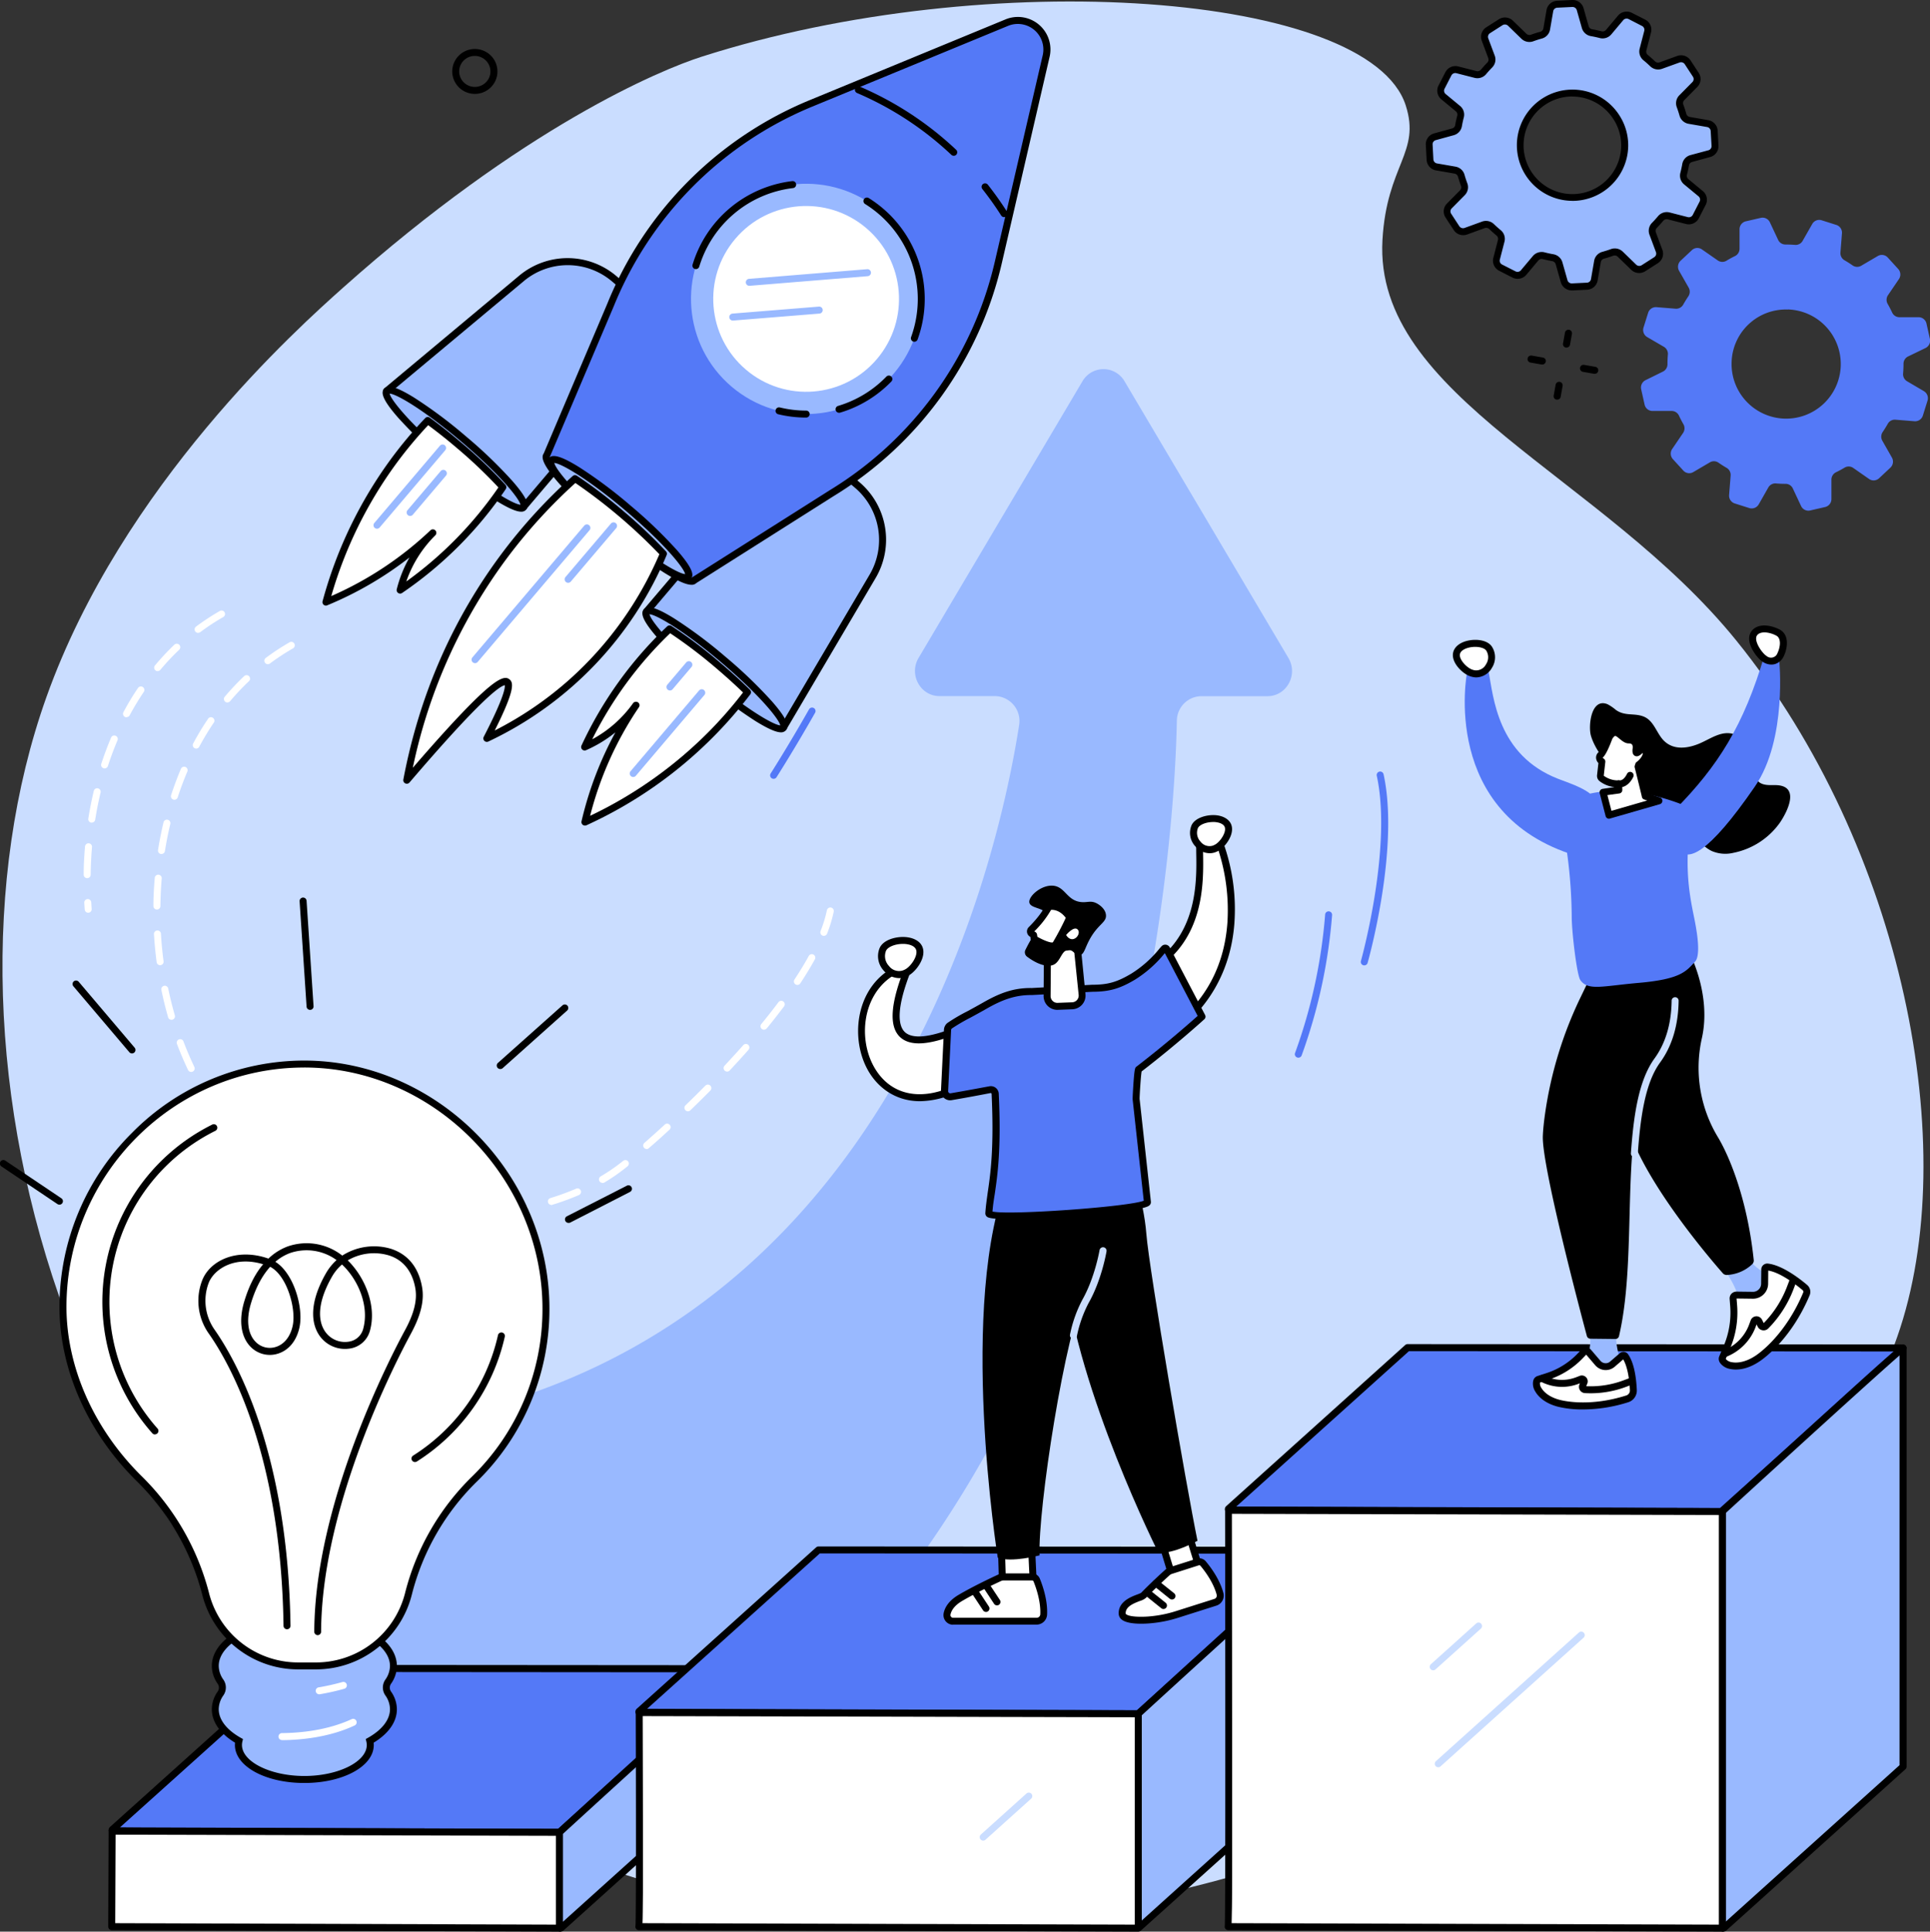
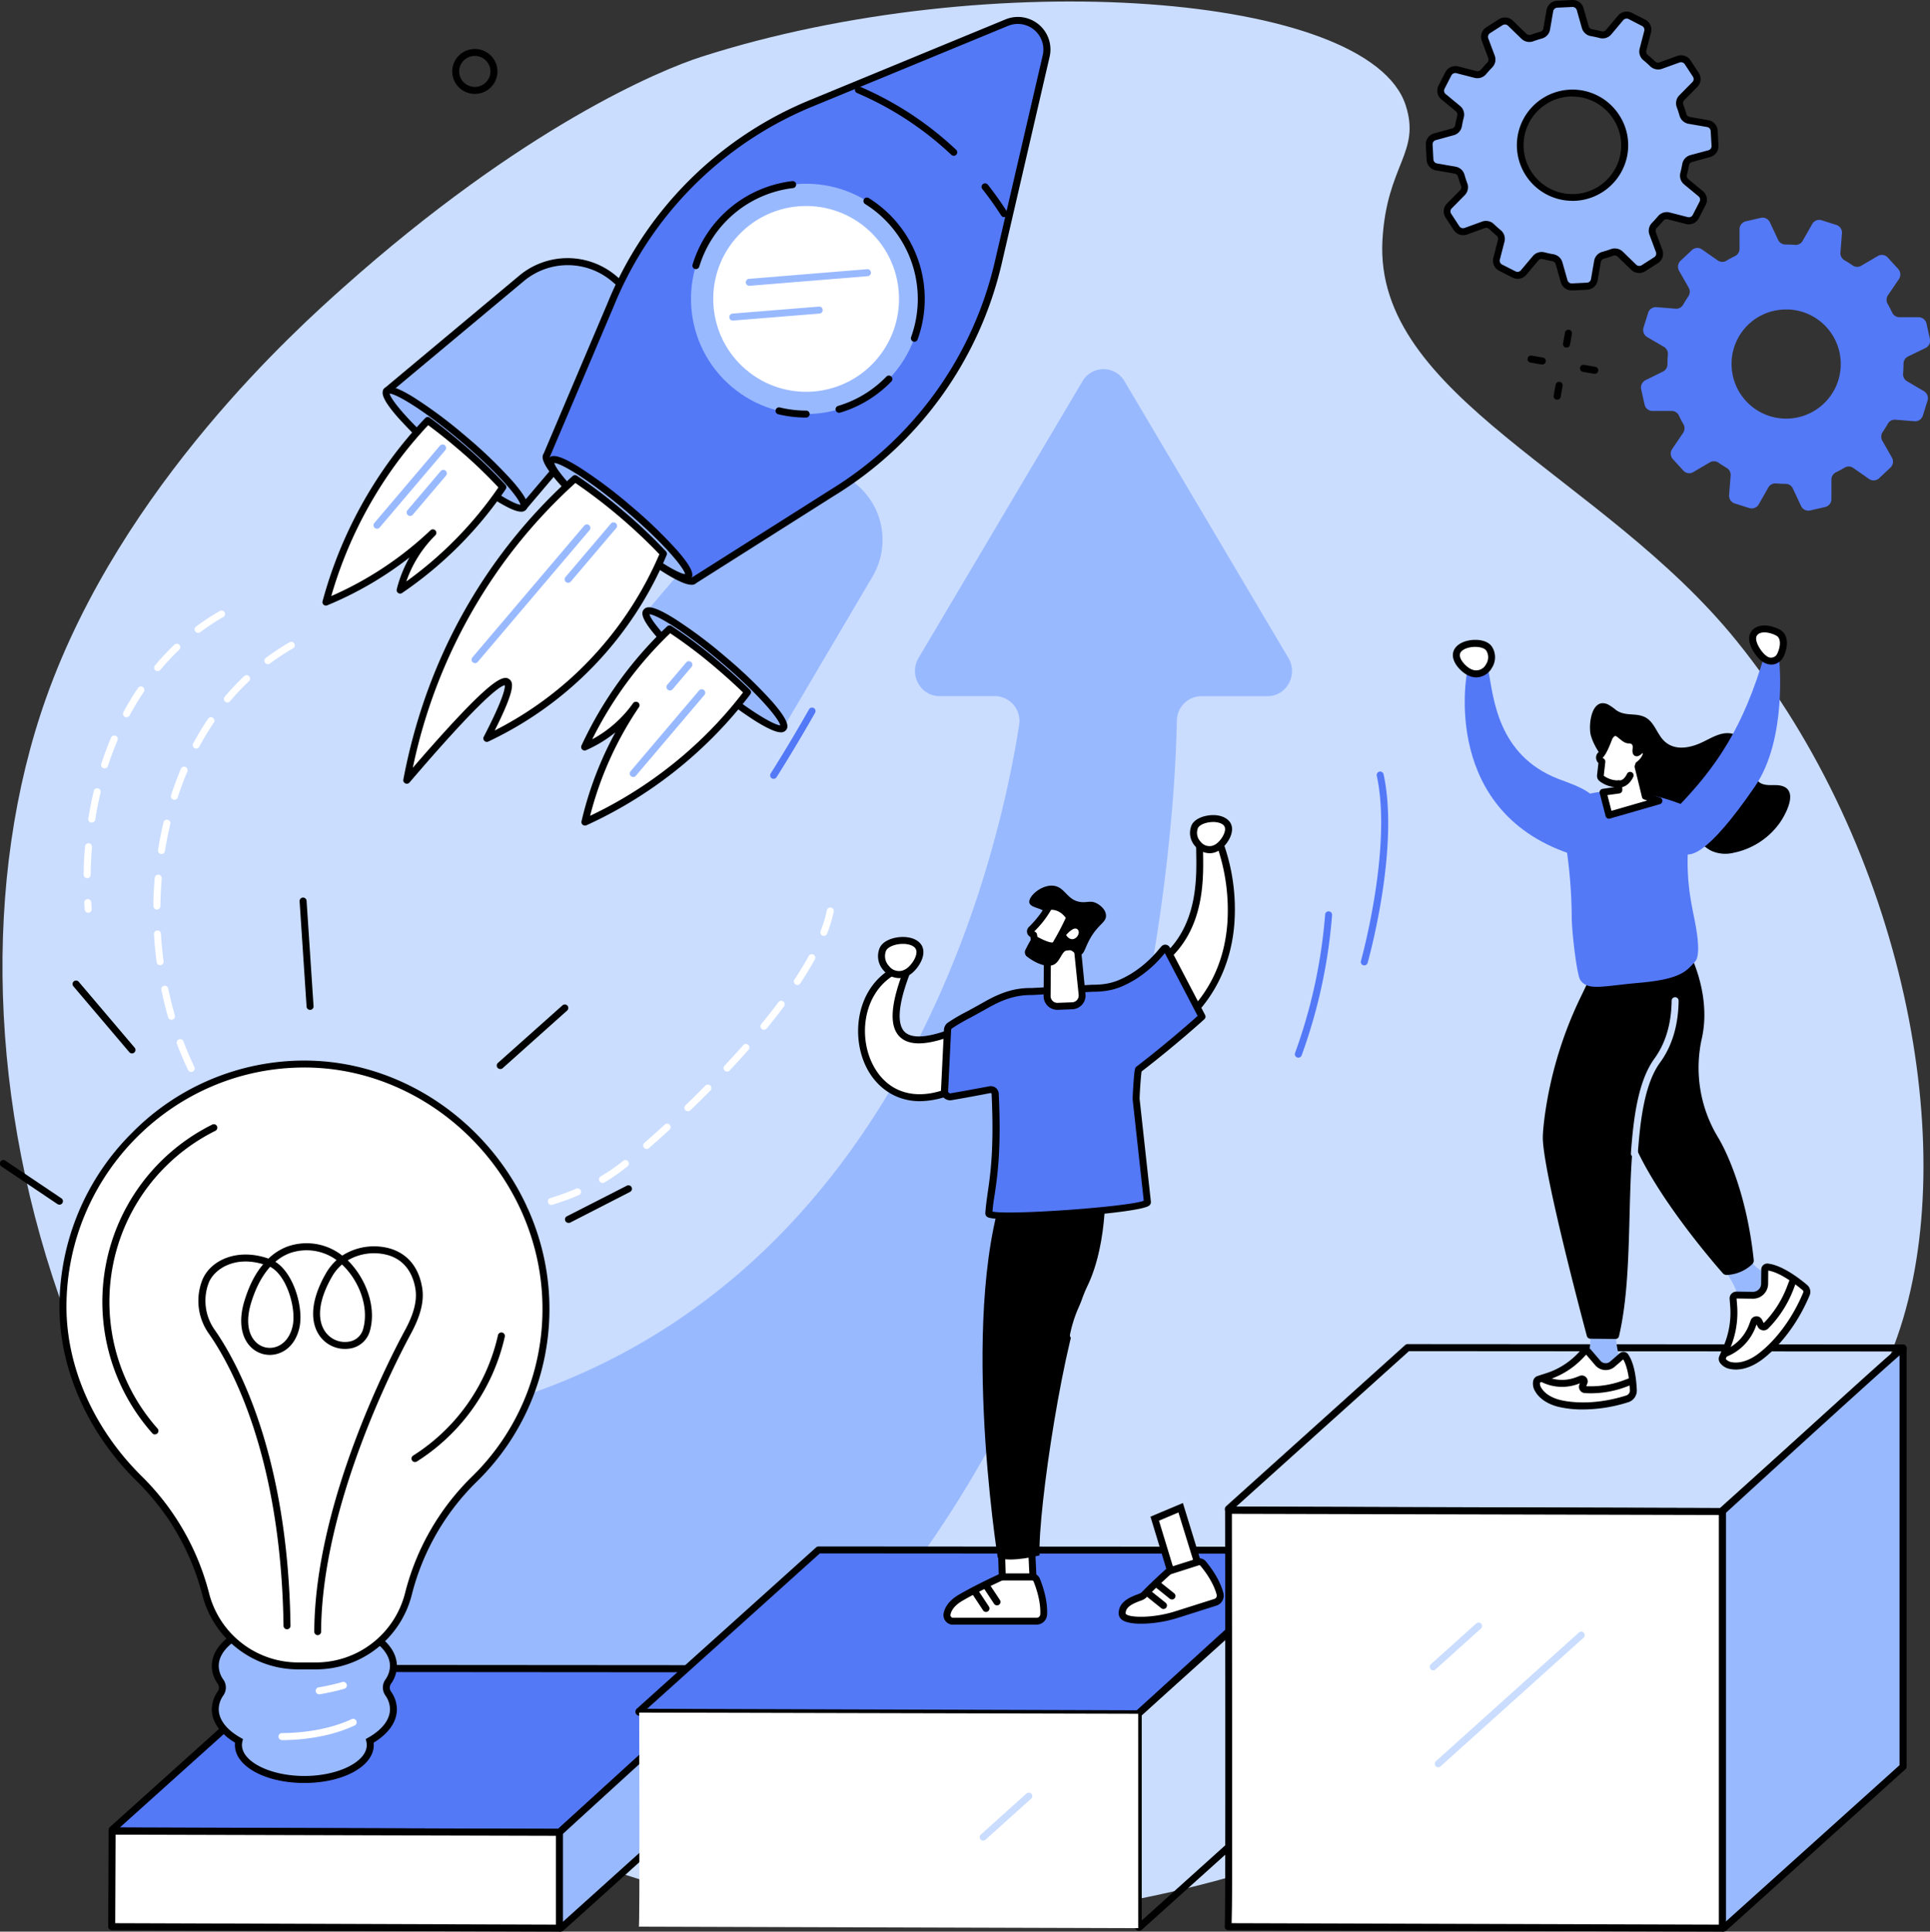
<svg xmlns="http://www.w3.org/2000/svg" viewBox="0 0 830.35 830.86">
  <rect x="0" y="0" width="830.35" height="830.86" fill="#333333" stroke="none" />
  <defs>
    <style>.cls-1{fill:#caddff;}.cls-2{fill:#99b9ff;}.cls-3{fill:#fff;}.cls-4{fill:#5479f7;}</style>
  </defs>
  <title>pic_02Ресурс 4</title>
  <g id="Слой_2" data-name="Слой 2">
    <g id="Illustration">
      <g id="Startup_accelerator" data-name="Startup accelerator">
        <path class="cls-1" d="M301.78,24.42c-17.55,5.63-76.54,30.06-154.31,99.43-18.84,16.81-95,84.74-127.53,176.07-55.38,155.46,10.89,392,201.76,487C444,897.64,752.21,757.37,816.26,575c28.41-80.88,2.35-211-69.21-299.44-57.6-71.18-156.09-105-152.27-172.32,1.84-32.43,16.59-37.52,10-57.94C589.11-3.12,425.84-15.33,301.78,24.42Z" />
        <path class="cls-2" d="M278.54,132l-14.21-12.07a31,31,0,0,0-39.94-.17l-58,48.45,58.88,50,17.52-20.63Z" />
        <path d="M225.23,219.7a1.5,1.5,0,0,1-1-.36l-58.88-50a1.5,1.5,0,0,1,0-2.29l58-48.45a32.44,32.44,0,0,1,41.87.17l14.21,12.07a1.5,1.5,0,0,1,.35,1.86l-35.79,65.57a1.51,1.51,0,0,1-.17.25l-17.52,20.63a1.5,1.5,0,0,1-1,.52Zm-56.55-51.48,56.37,47.87,16.45-19.37,35.13-64.36-13.28-11.28a29.45,29.45,0,0,0-38-.16Z" />
        <ellipse class="cls-2" cx="195.79" cy="193.2" rx="5.72" ry="38.62" transform="translate(-78.21 217.4) rotate(-49.67)" />
        <path d="M224.21,220.09c-1.85,0-5-1.15-11-4.86a198,198,0,0,1-22.08-16.53,198.13,198.13,0,0,1-19.89-19.1c-7.4-8.43-7.19-11-6-12.36s3.65-2,13.17,3.94a198,198,0,0,1,22.08,16.53,198.13,198.13,0,0,1,19.89,19.1c7.39,8.43,7.19,11,6,12.36h0A2.6,2.6,0,0,1,224.21,220.09Zm1-1.89h0Zm-57.58-48.89c.61,2.89,9.47,13.57,25.41,27.11S221,217,223.93,217.1c-.61-2.89-9.47-13.57-25.41-27.11S170.6,169.44,167.65,169.31Z" />
        <path class="cls-3" d="M197.32,191.4c-4.64-3.94-9.16-7.5-13.3-10.53a180.46,180.46,0,0,0-14.46,17.24A184.18,184.18,0,0,0,140.23,259a149.9,149.9,0,0,0,46-29.83,53,53,0,0,0-14.11,24.65,166.35,166.35,0,0,0,44.19-44.28A202,202,0,0,0,197.32,191.4Z" />
        <path d="M140.23,260.5a1.5,1.5,0,0,1-1.45-1.89,185,185,0,0,1,29.57-61.38,183,183,0,0,1,14.58-17.38,1.5,1.5,0,0,1,2-.18c4.32,3.16,8.83,6.73,13.38,10.6h0a204.18,204.18,0,0,1,19.16,18.28,1.5,1.5,0,0,1,.12,1.84A167.9,167.9,0,0,1,173,255.06a1.5,1.5,0,0,1-2.3-1.61,54.62,54.62,0,0,1,4-10.9q.7-1.41,1.48-2.77a151.19,151.19,0,0,1-35.42,20.6A1.5,1.5,0,0,1,140.23,260.5Zm44-77.63A179.79,179.79,0,0,0,170.77,199a181.71,181.71,0,0,0-28.25,57.39,148.34,148.34,0,0,0,42.7-28.31,1.5,1.5,0,0,1,2.09,2.15,51.46,51.46,0,0,0-12.5,19.88,164.81,164.81,0,0,0,39.62-40.45,206.76,206.76,0,0,0-18.08-17.13C192.22,189,188.14,185.79,184.2,182.87Z" />
        <path class="cls-2" d="M354.54,196.52l14.21,12.07A31,31,0,0,1,375.39,248L337,313.1l-58.88-50,17.52-20.63Z" />
-         <path d="M337,314.6a1.5,1.5,0,0,1-1-.36l-58.88-50a1.5,1.5,0,0,1-.17-2.11L294.5,241.5a1.48,1.48,0,0,1,.22-.21l58.89-46a1.5,1.5,0,0,1,1.89,0l14.21,12.07a32.44,32.44,0,0,1,7,41.29l-38.39,65.12a1.5,1.5,0,0,1-1,.72Zm-56.76-51.66,56.37,47.87,37.49-63.58a29.45,29.45,0,0,0-6.32-37.48L354.5,198.46l-57.81,45.1Z" />
        <ellipse class="cls-2" cx="307.56" cy="288.1" rx="5.72" ry="38.62" transform="translate(-111.12 336.08) rotate(-49.67)" />
        <path d="M336,315c-1.85,0-5-1.15-11-4.86a198,198,0,0,1-22.08-16.53A198,198,0,0,1,283,274.5c-7.39-8.43-7.19-11-6-12.36h0c1.17-1.38,3.65-2,13.17,3.94a198.09,198.09,0,0,1,22.08,16.53,198.11,198.11,0,0,1,19.89,19.1c7.39,8.43,7.19,11,6,12.36A2.6,2.6,0,0,1,336,315Zm-56.56-50.78c.61,2.89,9.47,13.57,25.41,27.11S332.75,311.86,335.7,312c-.61-2.89-9.47-13.57-25.41-27.11S282.37,264.34,279.42,264.21Zm-1.3-1.1h0Z" />
        <path class="cls-3" d="M309.09,286.3c4.64,3.94,8.88,7.82,12.55,11.41A180.41,180.41,0,0,1,307,314.78a184.18,184.18,0,0,1-55.32,38.82,149.9,149.9,0,0,1,22-50.25,53,53,0,0,1-22,17.92,166.35,166.35,0,0,1,36.52-50.78A202.07,202.07,0,0,1,309.09,286.3Z" />
        <path d="M251.65,355.1a1.5,1.5,0,0,1-1.46-1.84A151.23,151.23,0,0,1,264.77,315q-1.22,1-2.49,1.91a54.62,54.62,0,0,1-10.1,5.76,1.5,1.5,0,0,1-2-2,167.87,167.87,0,0,1,36.85-51.24,1.5,1.5,0,0,1,1.84-.18,204.3,204.3,0,0,1,21.15,15.94h0c4.55,3.87,8.8,7.73,12.63,11.49a1.5,1.5,0,0,1,.14,2A182.7,182.7,0,0,1,308,315.83,185,185,0,0,1,252.27,355,1.5,1.5,0,0,1,251.65,355.1Zm22-53.25a1.5,1.5,0,0,1,1.24,2.34,148.39,148.39,0,0,0-21,46.72,181.7,181.7,0,0,0,52.05-37.18,179.69,179.69,0,0,0,13.74-15.87c-3.52-3.41-7.39-6.91-11.52-10.42h0a206.6,206.6,0,0,0-19.83-15.06A164.82,164.82,0,0,0,254.8,318a51.47,51.47,0,0,0,17.59-15.56A1.5,1.5,0,0,1,273.62,301.85Z" />
        <path class="cls-4" d="M429.5,112.92l20.62-88.84A12.48,12.48,0,0,0,433.2,9.71L348.88,44.47a158,158,0,0,0-60.23,43.82h0a158,158,0,0,0-26,42.9L235.23,195.8c-2.2,2.59,10.2,16.73,27.7,31.59s33.46,24.8,35.66,22.21l59.32-37.55A158,158,0,0,0,396,179.46h0A158,158,0,0,0,429.5,112.92Z" />
        <path d="M297.49,251.53c-2,0-5.37-1.23-11.78-5.22A213,213,0,0,1,262,228.54,213.16,213.16,0,0,1,240.57,208c-7.54-8.6-7.71-11.44-6.64-12.95l27.36-64.44a159.51,159.51,0,0,1,87-87.51L432.63,8.33a14,14,0,0,1,18.95,16.09L431,113.26a159.5,159.5,0,0,1-72.26,100.08l-59.13,37.43A2.75,2.75,0,0,1,297.49,251.53Zm0-2.9h0Zm-61-52c-.13,2.5,9.44,14.33,27.43,29.6s31.2,22.79,33.66,22.27a1.47,1.47,0,0,1,.23-.18l59.32-37.55A156.51,156.51,0,0,0,428,112.58l1.46.34-1.46-.34,20.62-88.84A11,11,0,0,0,433.77,11.1L349.45,45.86a156.52,156.52,0,0,0-85.4,85.89l-27.44,64.64A1.49,1.49,0,0,1,236.48,196.65Z" />
        <ellipse class="cls-2" cx="266.63" cy="223.04" rx="5.71" ry="38.62" transform="translate(-75.96 281.93) rotate(-49.67)" />
        <path d="M295.05,249.93c-1.85,0-5-1.15-11-4.86A198.08,198.08,0,0,1,262,228.54a198.14,198.14,0,0,1-19.89-19.11c-7.4-8.43-7.19-11-6-12.36s3.65-2,13.17,3.94a198.05,198.05,0,0,1,22.08,16.53,198,198,0,0,1,19.89,19.1c7.4,8.43,7.19,11,6,12.36h0A2.6,2.6,0,0,1,295.05,249.93Zm-56.56-50.78c.61,2.89,9.47,13.57,25.41,27.11s27.92,20.55,30.87,20.68c-.61-2.89-9.47-13.57-25.41-27.11S241.44,199.28,238.49,199.14Z" />
        <path class="cls-3" d="M285.44,238.13a230.46,230.46,0,0,0-38.05-32.24,226.85,226.85,0,0,0-29.48,32c-28,37-38.52,74.57-42.9,97.71q38.79-45.37,43.16-42.26,2.83,2-8.7,24.22a153.16,153.16,0,0,0,36.6-24.2A155.76,155.76,0,0,0,285.44,238.13Z" />
        <path d="M175,337.1a1.5,1.5,0,0,1-1.47-1.78c6.92-36.54,21.44-69.63,43.18-98.34a229.07,229.07,0,0,1,29.68-32.22,1.5,1.5,0,0,1,1.82-.14A210.08,210.08,0,0,1,268.4,220a212.23,212.23,0,0,1,18.13,17.16,1.5,1.5,0,0,1,.28,1.6,154.55,154.55,0,0,1-76.71,80.2,1.5,1.5,0,0,1-2-2c8.78-16.93,9.23-21.21,9.09-22.22-2,.28-9.88,5.43-41.08,41.92A1.5,1.5,0,0,1,175,337.1Zm72.53-129.33a226,226,0,0,0-28.43,31,229.36,229.36,0,0,0-41.5,91.48c11.14-12.9,20.05-22.64,26.53-29,9.7-9.5,13-10.53,14.9-9.16s2.82,4.16-6.18,22.12a151.37,151.37,0,0,0,32.22-22,153,153,0,0,0,38.61-53.81,231.76,231.76,0,0,0-36.15-30.66Z" />
        <path d="M432,93.39a1.5,1.5,0,0,1-1.26-.69c-2.54-4-5.27-7.8-8.11-11.41A1.5,1.5,0,1,1,425,79.44c2.9,3.68,5.68,7.6,8.27,11.64A1.5,1.5,0,0,1,432,93.39Z" />
        <path d="M410.3,67a1.49,1.49,0,0,1-1-.41,138.53,138.53,0,0,0-40.65-26.62,1.5,1.5,0,0,1,1.19-2.75,141.52,141.52,0,0,1,41.52,27.2,1.5,1.5,0,0,1-1,2.59Z" />
        <circle class="cls-2" cx="346.83" cy="128.58" r="49.53" transform="translate(24.34 309.75) rotate(-49.67)" />
        <circle class="cls-3" cx="346.83" cy="128.58" r="39.96" transform="translate(24.34 309.75) rotate(-49.67)" />
        <path class="cls-2" d="M322.44,122.93a1.5,1.5,0,0,1-.12-3l50.77-4.14a1.5,1.5,0,1,1,.24,3l-50.77,4.14Z" />
        <path class="cls-2" d="M315.33,137.88a1.5,1.5,0,0,1-.12-3l37.12-3a1.5,1.5,0,1,1,.24,3l-37.12,3Z" />
        <path d="M299.4,115.75a1.52,1.52,0,0,1-.43-.06,1.5,1.5,0,0,1-1-1.87A51.09,51.09,0,0,1,340.85,77.9a1.5,1.5,0,1,1,.35,3,48.09,48.09,0,0,0-40.36,33.81A1.5,1.5,0,0,1,299.4,115.75Z" />
        <path d="M346.81,179.61a51.18,51.18,0,0,1-12-1.43,1.5,1.5,0,1,1,.71-2.92,48.16,48.16,0,0,0,11.32,1.35h0a1.5,1.5,0,0,1,0,3Z" />
        <path d="M361,177.54a1.5,1.5,0,0,1-.43-2.94A48,48,0,0,0,381.34,162a1.5,1.5,0,0,1,2.16,2.09,51,51,0,0,1-22,13.39A1.49,1.49,0,0,1,361,177.54Z" />
        <path d="M393.39,147a1.5,1.5,0,0,1-1.41-2,48.11,48.11,0,0,0-19.79-57.25,1.5,1.5,0,0,1,1.59-2.55,51.11,51.11,0,0,1,21,60.83A1.5,1.5,0,0,1,393.39,147Z" />
        <path class="cls-2" d="M204.38,285.24a1.5,1.5,0,0,1-1.14-2.47l48.12-56.67a1.5,1.5,0,1,1,2.29,1.94l-48.12,56.67A1.5,1.5,0,0,1,204.38,285.24Z" />
        <path class="cls-2" d="M244.43,250.68a1.5,1.5,0,0,1-1.14-2.47l19.54-23a1.5,1.5,0,1,1,2.29,1.94l-19.54,23A1.5,1.5,0,0,1,244.43,250.68Z" />
        <path class="cls-2" d="M162.19,227.42a1.5,1.5,0,0,1-1.14-2.47l28.22-33.23a1.5,1.5,0,0,1,2.29,1.94l-28.22,33.23A1.5,1.5,0,0,1,162.19,227.42Z" />
        <path class="cls-2" d="M176.45,221.93a1.5,1.5,0,0,1-1.14-2.47l14.29-16.83a1.5,1.5,0,1,1,2.29,1.94L177.6,221.4A1.5,1.5,0,0,1,176.45,221.93Z" />
        <path class="cls-2" d="M288.23,297a1.5,1.5,0,0,1-1.14-2.47l8.14-9.59a1.5,1.5,0,1,1,2.29,1.94l-8.14,9.59A1.5,1.5,0,0,1,288.23,297Z" />
        <path class="cls-2" d="M272.42,334.21a1.5,1.5,0,0,1-1.14-2.47L300.77,297a1.5,1.5,0,0,1,2.29,1.94l-29.48,34.73A1.5,1.5,0,0,1,272.42,334.21Z" />
        <path class="cls-3" d="M194.75,524.4c-1.65,0-3.33,0-5-.08a1.5,1.5,0,1,1,.09-3c4,.12,8,.09,11.89-.08a1.5,1.5,0,0,1,.13,3C199.51,524.35,197.11,524.4,194.75,524.4Zm-16.93-.87h-.16c-4-.41-8-1-12-1.68a1.5,1.5,0,1,1,.53-3c3.87.69,7.83,1.24,11.77,1.65a1.5,1.5,0,0,1-.15,3Zm35.93-.26a1.5,1.5,0,0,1-.18-3c4-.48,7.93-1.13,11.72-1.91a1.5,1.5,0,1,1,.61,2.94c-3.87.8-7.9,1.46-12,2Zm-59.54-4a1.52,1.52,0,0,1-.38,0c-4-1-7.87-2.21-11.6-3.52a1.5,1.5,0,1,1,1-2.83c3.65,1.28,7.47,2.44,11.36,3.45a1.5,1.5,0,0,1-.38,3Zm83-1a1.5,1.5,0,0,1-.44-2.93,111,111,0,0,0,11.12-4.06,1.5,1.5,0,0,1,1.18,2.76,113.92,113.92,0,0,1-11.42,4.17A1.5,1.5,0,0,1,237.22,518.36Zm-105.62-7a1.49,1.49,0,0,1-.63-.14,112.11,112.11,0,0,1-10.76-5.67,1.5,1.5,0,1,1,1.54-2.57,108.91,108.91,0,0,0,10.47,5.51,1.5,1.5,0,0,1-.63,2.86Zm127.6-2.48a1.5,1.5,0,0,1-.76-2.79,79,79,0,0,0,9.68-6.68,1.5,1.5,0,0,1,1.89,2.33A82,82,0,0,1,260,508.65,1.49,1.49,0,0,1,259.21,508.86Zm-148.08-9.92a1.49,1.49,0,0,1-.93-.32,80,80,0,0,1-7.52-6.76q-.73-.75-1.45-1.52a1.5,1.5,0,0,1,2.19-2.05l1.41,1.47a77,77,0,0,0,7.24,6.51,1.5,1.5,0,0,1-.93,2.68Zm167.13-4.65a1.5,1.5,0,0,1-1-2.63c2.9-2.54,5.9-5.23,8.91-8a1.5,1.5,0,0,1,2,2.21c-3,2.79-6,5.5-9,8.05A1.49,1.49,0,0,1,278.25,494.29ZM94.62,481.61a1.5,1.5,0,0,1-1.2-.6,119.72,119.72,0,0,1-6.76-10.09,1.5,1.5,0,1,1,2.57-1.54,117,117,0,0,0,6.59,9.84,1.5,1.5,0,0,1-1.2,2.4ZM295.93,478a1.5,1.5,0,0,1-1-2.58c2.88-2.78,5.74-5.61,8.52-8.42a1.5,1.5,0,1,1,2.13,2.11c-2.79,2.83-5.68,5.67-8.57,8.47A1.49,1.49,0,0,1,295.93,478ZM82.26,461.08a1.5,1.5,0,0,1-1.35-.85c-1.72-3.58-3.32-7.34-4.76-11.16A1.5,1.5,0,1,1,78.95,448c1.41,3.74,3,7.41,4.66,10.92a1.5,1.5,0,0,1-1.35,2.15Zm230.56-.16a1.5,1.5,0,0,1-1.09-2.53c2.78-3,5.49-5.94,8.06-8.85a1.5,1.5,0,1,1,2.25,2c-2.59,2.93-5.32,5.93-8.12,8.92A1.5,1.5,0,0,1,312.81,460.92Zm15.88-18a1.5,1.5,0,0,1-1.16-2.45c2.62-3.19,5.11-6.35,7.38-9.39a1.5,1.5,0,0,1,2.4,1.8c-2.3,3.07-4.81,6.27-7.46,9.49A1.5,1.5,0,0,1,328.69,442.9ZM73.77,438.65a1.5,1.5,0,0,1-1.44-1.09c-1.1-3.83-2.08-7.79-2.9-11.76a1.5,1.5,0,0,1,2.94-.61c.81,3.9,1.77,7.78,2.85,11.54a1.5,1.5,0,0,1-1.44,1.92Zm269.29-15a1.5,1.5,0,0,1-1.25-2.33c2.32-3.51,4.4-6.93,6.17-10.16a1.5,1.5,0,0,1,2.63,1.44c-1.81,3.3-3.93,6.79-6.3,10.37A1.5,1.5,0,0,1,343.05,423.65ZM68.88,415.16a1.5,1.5,0,0,1-1.49-1.3c-.52-4-.91-8-1.15-12.05a1.5,1.5,0,0,1,3-.18c.23,4,.62,7.94,1.13,11.84a1.5,1.5,0,0,1-1.29,1.68Zm285.54-12.62a1.5,1.5,0,0,1-1.4-2,55.52,55.52,0,0,0,2.74-9,1.5,1.5,0,0,1,2.94.6,58.56,58.56,0,0,1-2.89,9.54A1.5,1.5,0,0,1,354.42,402.54Zm-287-11.32h0A1.5,1.5,0,0,1,66,389.7c0-4,.24-8.1.58-12.09a1.5,1.5,0,1,1,3,.25c-.33,3.92-.52,7.92-.57,11.88A1.5,1.5,0,0,1,67.46,391.22Zm2-23.89-.24,0A1.5,1.5,0,0,1,68,365.59c.63-4,1.43-8,2.35-11.88a1.5,1.5,0,1,1,2.92.7c-.91,3.81-1.69,7.73-2.31,11.65A1.5,1.5,0,0,1,69.47,367.33ZM75.05,344a1.5,1.5,0,0,1-1.43-2c1.26-3.86,2.69-7.68,4.24-11.35a1.5,1.5,0,0,1,2.76,1.17c-1.52,3.59-2.92,7.33-4.15,11.11A1.5,1.5,0,0,1,75.05,344Zm9.38-22a1.5,1.5,0,0,1-1.32-2.21c1.93-3.59,4-7.09,6.27-10.39A1.5,1.5,0,1,1,91.87,311c-2.17,3.22-4.23,6.63-6.12,10.14A1.5,1.5,0,0,1,84.43,322Zm13.41-19.84a1.5,1.5,0,0,1-1.15-2.47,108.13,108.13,0,0,1,8.34-8.85,1.5,1.5,0,1,1,2.06,2.18A105.08,105.08,0,0,0,99,301.6,1.5,1.5,0,0,1,97.84,302.14Zm17.4-16.46a1.5,1.5,0,0,1-.9-2.7,102.16,102.16,0,0,1,10.18-6.69,1.5,1.5,0,1,1,1.49,2.6,99.1,99.1,0,0,0-9.88,6.49A1.49,1.49,0,0,1,115.23,285.68Z" />
        <path class="cls-3" d="M37.94,392.6a1.5,1.5,0,0,1-1.49-1.38q-.11-1.45-.2-2.91a1.5,1.5,0,0,1,3-.18q.09,1.43.19,2.85a1.5,1.5,0,0,1-1.38,1.61Zm-.48-14.87h0A1.5,1.5,0,0,1,36,376.2c0-4,.24-8.1.58-12.09a1.5,1.5,0,1,1,3,.25c-.33,3.92-.52,7.92-.57,11.88A1.5,1.5,0,0,1,37.46,377.72Zm2-23.89-.24,0A1.5,1.5,0,0,1,38,352.09c.63-4,1.43-8,2.35-11.88a1.5,1.5,0,1,1,2.92.7c-.91,3.81-1.69,7.73-2.31,11.65A1.5,1.5,0,0,1,39.48,353.83Zm5.58-23.31a1.48,1.48,0,0,1-.47-.07,1.5,1.5,0,0,1-1-1.89c1.26-3.87,2.69-7.69,4.24-11.35a1.5,1.5,0,0,1,2.76,1.17c-1.52,3.59-2.92,7.33-4.15,11.11A1.5,1.5,0,0,1,45.05,330.52Zm9.38-22a1.5,1.5,0,0,1-1.32-2.21c1.93-3.59,4-7.09,6.27-10.39a1.5,1.5,0,1,1,2.49,1.68c-2.17,3.22-4.23,6.63-6.12,10.14A1.5,1.5,0,0,1,54.43,308.47Zm13.41-19.84a1.5,1.5,0,0,1-1.15-2.47A108.13,108.13,0,0,1,75,277.32a1.5,1.5,0,1,1,2.06,2.18A105,105,0,0,0,69,288.1,1.5,1.5,0,0,1,67.84,288.64Zm17.4-16.46a1.5,1.5,0,0,1-.9-2.7,102.16,102.16,0,0,1,10.18-6.69,1.5,1.5,0,1,1,1.49,2.6,99.11,99.11,0,0,0-9.88,6.49A1.49,1.49,0,0,1,85.24,272.18Z" />
        <path class="cls-2" d="M516.84,299.45h28.49c8.21,0,13.26-9.21,9-16.41L483.76,163.91a10.46,10.46,0,0,0-18,0L395.2,283c-4.26,7.2.79,16.41,9,16.41h23.86a10.71,10.71,0,0,1,10.4,12.49C426.25,390,363.73,634.1,89.34,616.12a287.9,287.9,0,0,0,64,91.52,232.46,232.46,0,0,0,101.26,56.44c15.63,4.16,31.13,8.35,34.08,9.36C480.74,649,504.91,383.41,506.32,310A10.65,10.65,0,0,1,516.84,299.45Z" />
        <path class="cls-4" d="M318.33,718.31l-77.54,69.75a.35.35,0,0,1-.23.09l-192-.66a.29.29,0,0,1-.23-.5l77-69.24a.35.35,0,0,1,.23-.09l192.6.14A.29.29,0,0,1,318.33,718.31Z" />
        <path d="M240.55,789.65l-192-.66a1.81,1.81,0,0,1-1.7-1.16,1.76,1.76,0,0,1,.48-2l77-69.24a1.84,1.84,0,0,1,1.23-.47l192.6.14a1.81,1.81,0,0,1,1.71,1.16,1.76,1.76,0,0,1-.48,2l-77.54,69.75A1.84,1.84,0,0,1,240.55,789.65Zm-.77-2.7h0ZM51.63,786l188.48.65L315,719.31l-189-.14Zm74.64-67.14h0Zm191.06-1.67h0Z" />
        <path class="cls-2" d="M318.51,717.87v42l-77,69.32a.47.47,0,0,1-.8-.3V788.15S317.4,717.93,318.51,717.87Z" />
        <path d="M241.16,830.86a2,2,0,0,1-.82-.17,1.92,1.92,0,0,1-1.15-1.75V788.15a1.5,1.5,0,0,1,.49-1.11c.19-.18,19.4-17.76,38.5-35.12,39-35.49,39.44-35.51,40.27-35.55a1.52,1.52,0,0,1,1.1.41,1.5,1.5,0,0,1,.46,1.08v42a1.5,1.5,0,0,1-.5,1.12l-77,69.32A2,2,0,0,1,241.16,830.86Zm1-42v37.77L317,759.25V721C307.26,729.43,268.78,764.47,242.19,788.81Z" />
        <path class="cls-3" d="M240.69,829.36l-192.62-.65.16-41.07,192.46.51Z" />
        <path d="M240.69,830.86h0l-192.62-.65a1.5,1.5,0,0,1-1.5-1.51l.16-41.07a1.5,1.5,0,0,1,1.5-1.49h0l192.46.51a1.5,1.5,0,0,1,1.5,1.5v41.21a1.5,1.5,0,0,1-1.5,1.5ZM49.57,827.21l189.62.64V789.65l-189.46-.5Z" />
        <path class="cls-4" d="M567.18,667.47l-77.47,69.69-214.58-.66a.22.22,0,0,1-.18-.39l77.19-69.44,214.74.14A.38.38,0,0,1,567.18,667.47Z" />
        <path d="M489.71,738.66h0L275.12,738a1.74,1.74,0,0,1-1.63-1.11,1.7,1.7,0,0,1,.46-1.89l77.2-69.44a1.67,1.67,0,0,1,1-.38l214.74.14a1.91,1.91,0,0,1,1.8,1.22,1.85,1.85,0,0,1-.5,2h0l-77.47,69.69A1.5,1.5,0,0,1,489.71,738.66ZM278.42,735l210.71.65L564,668.31l-211.28-.14Zm-3.29,0h0Zm292.05-67.53h0Zm-1-1.11h0Z" />
-         <path class="cls-2" d="M567.53,666.88V759.4L490.3,828.91a.35.35,0,0,1-.59-.22V737.16S566.42,666.93,567.53,666.88Z" />
        <path d="M490.06,830.5a1.88,1.88,0,0,1-.76-.16,1.81,1.81,0,0,1-1.08-1.65V737.16a1.5,1.5,0,0,1,.49-1.11c.19-.18,19.4-17.76,38.5-35.12,39-35.49,39.44-35.51,40.27-35.55a1.5,1.5,0,0,1,1.57,1.5V759.4a1.5,1.5,0,0,1-.5,1.12L491.3,830A1.86,1.86,0,0,1,490.06,830.5Zm1.15-92.69v88.26L566,758.73V670C556.29,678.43,517.8,713.47,491.21,737.82Z" />
        <path class="cls-3" d="M489.71,829.36l-214.86-.65c.46.41.16-92.07.16-92.07l214.69.51Z" />
-         <path d="M489.71,830.86h0l-214.81-.65a1.4,1.4,0,0,1-1.05-.38,1.5,1.5,0,0,1-.45-1.5c.29-3.5.23-56.49.11-91.68a1.5,1.5,0,0,1,.44-1.07,1.42,1.42,0,0,1,1.06-.44l214.69.51a1.5,1.5,0,0,1,1.5,1.5v92.21a1.5,1.5,0,0,1-1.5,1.5Zm-213.29-3.65,211.79.64V738.65l-211.69-.5c0,5.47.07,25,.09,44.45,0,13.35,0,24,0,31.65C276.54,821.29,276.53,825.1,276.42,827.22Z" />
        <path class="cls-1" d="M423,791.71a1.5,1.5,0,0,1-1-2.62l19.56-17.59a1.5,1.5,0,1,1,2,2.23L424,791.32A1.49,1.49,0,0,1,423,791.71Z" />
-         <path class="cls-4" d="M818.77,579.81l-78.2,70.34-211.74-.66a.31.31,0,0,1-.25-.54l77-69.28Z" />
        <path d="M740.57,651.66h0L528.83,651a1.84,1.84,0,0,1-1.73-1.18,1.78,1.78,0,0,1,.48-2l77-69.29a1.5,1.5,0,0,1,1-.38h0l213.16.14a1.5,1.5,0,0,1,1,2.62l-78.2,70.34A1.5,1.5,0,0,1,740.57,651.66ZM531.89,648l208.11.65,74.86-67.34-208.68-.14Z" />
        <path class="cls-2" d="M818.77,579.88v180l-77,69.32a.48.48,0,0,1-.8-.3V650.16S817.66,579.93,818.77,579.88Z" />
        <path d="M741.43,830.86a2,2,0,0,1-.82-.17,1.92,1.92,0,0,1-1.15-1.75V650.16a1.5,1.5,0,0,1,.49-1.11c.19-.18,19.4-17.76,38.5-35.12,39-35.49,39.44-35.51,40.27-35.55a1.53,1.53,0,0,1,1.1.41,1.5,1.5,0,0,1,.46,1.09v180a1.5,1.5,0,0,1-.5,1.12l-77,69.32A2,2,0,0,1,741.43,830.86Zm1-180V826.59l74.82-67.34V583C807.53,591.43,769,626.47,742.45,650.82Z" />
        <path class="cls-3" d="M741,829.36l-212.63-.65c.46.41.16-179.07.16-179.07l212.47.51Z" />
        <path d="M741,830.86h0l-212.6-.65a1.53,1.53,0,0,1-1-.39,1.5,1.5,0,0,1-.46-1.42c.33-4.72.23-118.73.13-178.75a1.5,1.5,0,0,1,1.5-1.5h0l212.47.51a1.5,1.5,0,0,1,1.5,1.5V829.36a1.5,1.5,0,0,1-1.5,1.5Zm-211.08-3.65,209.58.64V651.65L530,651.15c0,8.14.07,48,.09,88,0,26,0,46.69,0,61.55,0,8.4,0,15.41-.08,20.32C529.94,824,529.92,825.91,529.88,827.22Z" />
        <path class="cls-1" d="M618.79,760.15a1.5,1.5,0,0,1-1-2.62l61.57-55.38a1.5,1.5,0,0,1,2,2.23l-61.57,55.38A1.49,1.49,0,0,1,618.79,760.15Z" />
        <path class="cls-1" d="M616.62,718.45a1.5,1.5,0,0,1-1-2.62l19.56-17.59a1.5,1.5,0,0,1,2,2.23l-19.56,17.59A1.49,1.49,0,0,1,616.62,718.45Z" />
        <path d="M663.44,156.78l-.26,0-4.71-.83a1.5,1.5,0,0,1,.52-3l4.71.83a1.5,1.5,0,0,1-.26,3Z" />
        <path d="M686,160.77l-.26,0-4.71-.83a1.5,1.5,0,1,1,.52-3l4.71.83a1.5,1.5,0,0,1-.26,3Z" />
        <path d="M669.93,171.9l-.27,0a1.5,1.5,0,0,1-1.21-1.74l.84-4.68a1.5,1.5,0,0,1,3,.53l-.84,4.68A1.5,1.5,0,0,1,669.93,171.9Z" />
        <path d="M673.94,149.5l-.27,0a1.5,1.5,0,0,1-1.21-1.74l.84-4.68a1.5,1.5,0,1,1,3,.53l-.84,4.68A1.5,1.5,0,0,1,673.94,149.5Z" />
        <path d="M204.27,40.39a9.71,9.71,0,0,1-9.34-7.08,9.56,9.56,0,0,1,.9-7.33,9.75,9.75,0,0,1,13.23-3.67,9.64,9.64,0,0,1,3.7,13.17A9.73,9.73,0,0,1,204.27,40.39Zm0-16.33a6.73,6.73,0,0,0-5.86,3.4A6.64,6.64,0,0,0,201,36.53,6.75,6.75,0,0,0,210.14,34a6.64,6.64,0,0,0-2.55-9.07A6.72,6.72,0,0,0,204.3,24.06Z" />
        <path class="cls-4" d="M558.58,454.94a1.5,1.5,0,0,1-1.39-2.06,225.93,225.93,0,0,0,12.93-59.5,1.48,1.48,0,0,1,1.61-1.38,1.5,1.5,0,0,1,1.38,1.61A229,229,0,0,1,560,454,1.5,1.5,0,0,1,558.58,454.94Z" />
        <path class="cls-4" d="M586.93,415.24a1.47,1.47,0,0,1-.41-.06,1.5,1.5,0,0,1-1-1.85c.14-.48,13.54-48.7,6.82-79.61a1.5,1.5,0,1,1,2.93-.64c6.87,31.65-6.3,79.06-6.87,81.06A1.5,1.5,0,0,1,586.93,415.24Z" />
        <path class="cls-4" d="M332.83,335a1.5,1.5,0,0,1-1.26-2.31c.08-.12,7.73-12.11,16.5-27.58a1.5,1.5,0,0,1,2.61,1.48c-8.81,15.54-16.5,27.59-16.58,27.71A1.5,1.5,0,0,1,332.83,335Z" />
        <path class="cls-2" d="M621.09,41.58l6.2,5.12a3.33,3.33,0,0,1,1.12,3.4q-.51,2-.86,4a3.33,3.33,0,0,1-2.42,2.63l-7.74,2.13a3.35,3.35,0,0,0-2.47,3.4l.34,6.39a3.39,3.39,0,0,0,2.81,3.15L626,73.14a3.38,3.38,0,0,1,2.69,2.4q.55,1.93,1.25,3.82a3.32,3.32,0,0,1-.75,3.5l-5.63,5.7a3.34,3.34,0,0,0-.42,4.17l3.51,5.37a3.41,3.41,0,0,0,4,1.34l7.54-2.74a3.41,3.41,0,0,1,3.53.75q1.44,1.4,3,2.69a3.34,3.34,0,0,1,1.12,3.41l-2,7.73a3.36,3.36,0,0,0,1.75,3.83l5.74,2.92a3.4,3.4,0,0,0,4.14-.83l5.14-6.13a3.37,3.37,0,0,1,3.42-1.1q2,.52,4,.87a3.37,3.37,0,0,1,2.66,2.41l2.18,7.69a3.4,3.4,0,0,0,3.44,2.46l6.44-.31a3.36,3.36,0,0,0,3.16-2.78l1.36-7.88a3.33,3.33,0,0,1,2.39-2.65q2-.54,3.88-1.24a3.39,3.39,0,0,1,3.51.77l5.77,5.6a3.41,3.41,0,0,0,4.21.43l5.41-3.46a3.34,3.34,0,0,0,1.33-4l-2.79-7.49a3.32,3.32,0,0,1,.74-3.5q1.41-1.43,2.7-3a3.38,3.38,0,0,1,3.44-1.1l7.81,2a3.39,3.39,0,0,0,3.85-1.72l2.93-5.69a3.35,3.35,0,0,0-.85-4.11l-6.2-5.12a3.33,3.33,0,0,1-1.12-3.4q.51-2,.86-4a3.33,3.33,0,0,1,2.42-2.63l7.74-2.13a3.35,3.35,0,0,0,2.47-3.4l-.34-6.39a3.39,3.39,0,0,0-2.81-3.15l-7.95-1.38a3.37,3.37,0,0,1-2.68-2.38q-.55-2-1.26-3.86a3.31,3.31,0,0,1,.76-3.48l5.63-5.7a3.34,3.34,0,0,0,.42-4.17L726.1,26.8a3.41,3.41,0,0,0-4-1.34l-7.54,2.74a3.4,3.4,0,0,1-3.53-.75q-1.44-1.4-3-2.69a3.34,3.34,0,0,1-1.12-3.41l2-7.73a3.36,3.36,0,0,0-1.75-3.83l-5.74-2.92a3.4,3.4,0,0,0-4.14.83l-5.14,6.13a3.37,3.37,0,0,1-3.42,1.1q-2-.52-4-.87A3.37,3.37,0,0,1,682,11.65L679.82,4a3.4,3.4,0,0,0-3.44-2.46l-6.44.31a3.36,3.36,0,0,0-3.16,2.78l-1.36,7.88A3.34,3.34,0,0,1,663,15.12q-1.95.54-3.85,1.23a3.4,3.4,0,0,1-3.53-.76L649.87,10a3.41,3.41,0,0,0-4.21-.43L640.25,13a3.34,3.34,0,0,0-1.33,4l2.79,7.49A3.32,3.32,0,0,1,641,28q-1.41,1.43-2.71,3a3.38,3.38,0,0,1-3.44,1.1l-7.81-2a3.39,3.39,0,0,0-3.85,1.72l-2.93,5.69A3.35,3.35,0,0,0,621.09,41.58Zm60.1-1a22.43,22.43,0,1,1-26.91,17.07A22.53,22.53,0,0,1,681.19,40.55Z" />
        <path d="M676.21,124.91a4.87,4.87,0,0,1-4.71-3.55l-2.18-7.69a1.87,1.87,0,0,0-1.47-1.34c-1.37-.24-2.76-.54-4.12-.89a1.87,1.87,0,0,0-1.9.61l-5.14,6.13a4.88,4.88,0,0,1-6,1.2L645,116.47a4.84,4.84,0,0,1-2.52-5.54l2-7.73a1.85,1.85,0,0,0-.62-1.88c-1.08-.89-2.12-1.82-3.11-2.78a1.91,1.91,0,0,0-2-.42l-7.54,2.74a4.89,4.89,0,0,1-5.78-1.93l-3.51-5.37a4.81,4.81,0,0,1,.6-6l5.63-5.7a1.83,1.83,0,0,0,.42-1.92c-.48-1.29-.91-2.61-1.29-3.94a1.89,1.89,0,0,0-1.5-1.33l-7.95-1.38a4.86,4.86,0,0,1-4.05-4.54l-.34-6.39A4.82,4.82,0,0,1,617,57.38l7.74-2.13a1.84,1.84,0,0,0,1.34-1.43c.23-1.36.53-2.74.89-4.09a1.83,1.83,0,0,0-.63-1.86l-6.19-5.12a4.82,4.82,0,0,1-1.23-6l2.93-5.69a4.86,4.86,0,0,1,5.56-2.48l7.81,2a1.89,1.89,0,0,0,1.91-.6c.89-1.06,1.83-2.1,2.79-3.08A1.83,1.83,0,0,0,640.3,25l-2.79-7.49a4.8,4.8,0,0,1,1.93-5.76l5.41-3.46a4.89,4.89,0,0,1,6.06.61l5.77,5.6a1.91,1.91,0,0,0,2,.43c1.3-.47,2.63-.9,4-1.26a1.85,1.85,0,0,0,1.33-1.46l1.36-7.88a4.84,4.84,0,0,1,4.57-4L676.31,0a4.87,4.87,0,0,1,5,3.55l2.18,7.69a1.88,1.88,0,0,0,1.47,1.34c1.36.24,2.75.54,4.12.89a1.88,1.88,0,0,0,1.89-.62l5.14-6.12a4.88,4.88,0,0,1,6-1.2l5.74,2.92A4.83,4.83,0,0,1,710.31,14l-2,7.73a1.85,1.85,0,0,0,.62,1.88c1.08.89,2.12,1.82,3.11,2.78a1.91,1.91,0,0,0,2,.42l7.54-2.74A4.89,4.89,0,0,1,727.35,26l3.51,5.37a4.81,4.81,0,0,1-.6,6l-5.63,5.7a1.82,1.82,0,0,0-.42,1.9c.48,1.29.92,2.63,1.3,4A1.88,1.88,0,0,0,727,50.3l7.95,1.38A4.86,4.86,0,0,1,739,56.22l.34,6.39a4.82,4.82,0,0,1-3.56,4.93L728,69.67a1.84,1.84,0,0,0-1.34,1.43c-.23,1.36-.53,2.74-.89,4.09a1.84,1.84,0,0,0,.63,1.86l6.19,5.12a4.82,4.82,0,0,1,1.23,6l-2.92,5.69a4.86,4.86,0,0,1-5.56,2.48l-7.81-2a1.89,1.89,0,0,0-1.92.6c-.89,1.07-1.83,2.1-2.79,3.08a1.83,1.83,0,0,0-.41,1.92l2.79,7.5a4.81,4.81,0,0,1-1.93,5.76l-5.41,3.46a4.89,4.89,0,0,1-6.06-.61l-5.77-5.6a1.9,1.9,0,0,0-2-.44c-1.31.48-2.66.91-4,1.27a1.84,1.84,0,0,0-1.31,1.46l-1.36,7.88a4.83,4.83,0,0,1-4.57,4l-6.44.31Zm-12.93-16.53a4.81,4.81,0,0,1,1.2.15c1.28.33,2.59.62,3.88.84a4.89,4.89,0,0,1,3.84,3.47l2.18,7.69a1.92,1.92,0,0,0,1.92,1.37l6.44-.31a1.85,1.85,0,0,0,1.76-1.53l1.36-7.88a4.85,4.85,0,0,1,3.47-3.84c1.26-.35,2.53-.75,3.77-1.2a4.91,4.91,0,0,1,5.07,1.1l5.77,5.6a1.92,1.92,0,0,0,2.36.24l5.41-3.46a1.83,1.83,0,0,0,.73-2.19l-2.79-7.49a4.84,4.84,0,0,1,1.08-5.07c.9-.91,1.78-1.89,2.62-2.89a4.9,4.9,0,0,1,5-1.59l7.81,2a1.88,1.88,0,0,0,2.15-1l2.92-5.69a1.84,1.84,0,0,0-.48-2.27l-6.19-5.12a4.85,4.85,0,0,1-1.62-4.93c.33-1.27.61-2.57.83-3.84a4.85,4.85,0,0,1,3.49-3.82L735,64.64a1.84,1.84,0,0,0,1.37-1.88L736,56.38a1.88,1.88,0,0,0-1.57-1.75l-7.95-1.38a4.89,4.89,0,0,1-3.87-3.45c-.36-1.26-.77-2.52-1.22-3.74A4.83,4.83,0,0,1,722.5,41l5.63-5.7a1.83,1.83,0,0,0,.23-2.3l-3.51-5.37a1.92,1.92,0,0,0-2.25-.75L715,29.62A4.93,4.93,0,0,1,710,28.53c-.93-.9-1.91-1.78-2.93-2.61A4.86,4.86,0,0,1,705.42,21l2-7.73a1.85,1.85,0,0,0-1-2.12L700.69,8.2a1.91,1.91,0,0,0-2.31.46l-5.14,6.12a4.89,4.89,0,0,1-4.95,1.59c-1.29-.34-2.6-.62-3.88-.84a4.89,4.89,0,0,1-3.84-3.48l-2.18-7.69A1.93,1.93,0,0,0,676.46,3L670,3.31a1.85,1.85,0,0,0-1.76,1.53l-1.36,7.88a4.86,4.86,0,0,1-3.49,3.85c-1.25.34-2.5.74-3.73,1.19a4.92,4.92,0,0,1-5.09-1.09l-5.77-5.6a1.93,1.93,0,0,0-2.36-.24l-5.41,3.46a1.83,1.83,0,0,0-.73,2.19L643.11,24A4.84,4.84,0,0,1,642,29c-.9.92-1.79,1.89-2.62,2.89a4.91,4.91,0,0,1-5,1.59l-7.81-2a1.88,1.88,0,0,0-2.15,1l-2.93,5.69a1.84,1.84,0,0,0,.48,2.27h0l6.19,5.12a4.84,4.84,0,0,1,1.62,4.93c-.33,1.27-.61,2.56-.83,3.84a4.85,4.85,0,0,1-3.49,3.82l-7.74,2.13a1.84,1.84,0,0,0-1.37,1.88l.34,6.39a1.88,1.88,0,0,0,1.57,1.75l7.95,1.38a4.91,4.91,0,0,1,3.87,3.47c.35,1.25.76,2.49,1.21,3.7a4.84,4.84,0,0,1-1.09,5.08l-5.63,5.7a1.83,1.83,0,0,0-.23,2.3l3.51,5.37a1.92,1.92,0,0,0,2.25.75l7.54-2.74a4.93,4.93,0,0,1,5.09,1.08c.93.9,1.91,1.78,2.93,2.61a4.86,4.86,0,0,1,1.62,4.95l-2,7.73a1.85,1.85,0,0,0,1,2.12l5.74,2.92a1.91,1.91,0,0,0,2.32-.46l5.14-6.12A4.91,4.91,0,0,1,663.28,108.39Zm13.19-22a23.92,23.92,0,1,1,20.2-36.83,23.67,23.67,0,0,1,3.29,18A24,24,0,0,1,676.48,86.4Zm-.18-44.89A21,21,0,1,0,697,67a20.69,20.69,0,0,0-2.87-15.78A21.1,21.1,0,0,0,680.87,42,21.38,21.38,0,0,0,676.3,41.52Z" />
        <path class="cls-4" d="M708.7,145l7.15,4.17a3.5,3.5,0,0,1,1.73,3.3q-.18,2.13-.18,4.25a3.5,3.5,0,0,1-2,3.14L708,163.5a3.54,3.54,0,0,0-1.9,4l1.46,6.53a3.48,3.48,0,0,0,3.39,2.74h8.26a3.45,3.45,0,0,1,3.13,2q.89,1.9,1.93,3.71a3.55,3.55,0,0,1-.15,3.74l-4.69,6.9a3.55,3.55,0,0,0,.31,4.38l4.48,4.91a3.44,3.44,0,0,0,4.29.65l7.14-4.19a3.42,3.42,0,0,1,3.69.14q1.7,1.18,3.52,2.24a3.51,3.51,0,0,1,1.72,3.32l-.66,8.34a3.51,3.51,0,0,0,2.43,3.64l6.31,2a3.46,3.46,0,0,0,4-1.61l4.13-7.25a3.44,3.44,0,0,1,3.26-1.75q2.1.18,4.19.17a3.44,3.44,0,0,1,3.1,2l3.54,7.54a3.46,3.46,0,0,0,3.9,1.92l6.45-1.48a3.51,3.51,0,0,0,2.71-3.43v-8.37a3.5,3.5,0,0,1,2-3.17q1.89-.91,3.71-2a3.41,3.41,0,0,1,3.68.16l6.8,4.74a3.44,3.44,0,0,0,4.33-.32l4.85-4.55a3.55,3.55,0,0,0,.65-4.34l-4.12-7.23a3.55,3.55,0,0,1,.14-3.74q1.17-1.73,2.21-3.56a3.45,3.45,0,0,1,3.28-1.75l8.23.66a3.48,3.48,0,0,0,3.59-2.47l2-6.39a3.53,3.53,0,0,0-1.58-4.09L820.5,164a3.5,3.5,0,0,1-1.73-3.3q.18-2.13.18-4.25a3.5,3.5,0,0,1,2-3.14l7.45-3.6a3.53,3.53,0,0,0,1.9-4l-1.46-6.53a3.48,3.48,0,0,0-3.39-2.74h-8.26a3.44,3.44,0,0,1-3.12-2q-.9-1.92-1.95-3.75a3.53,3.53,0,0,1,.16-3.73l4.69-6.9a3.55,3.55,0,0,0-.31-4.38l-4.48-4.91a3.44,3.44,0,0,0-4.29-.65l-7.14,4.19a3.42,3.42,0,0,1-3.69-.14q-1.7-1.19-3.52-2.24a3.51,3.51,0,0,1-1.72-3.32l.66-8.34A3.51,3.51,0,0,0,790,96.73l-6.31-2a3.46,3.46,0,0,0-4,1.61l-4.13,7.25a3.44,3.44,0,0,1-3.26,1.75q-2.1-.17-4.19-.17a3.44,3.44,0,0,1-3.1-2l-3.54-7.54a3.46,3.46,0,0,0-3.9-1.92l-6.45,1.48a3.51,3.51,0,0,0-2.71,3.43V107a3.52,3.52,0,0,1-2,3.17q-1.87.9-3.67,2a3.42,3.42,0,0,1-3.7-.15l-6.81-4.74a3.44,3.44,0,0,0-4.33.32l-4.85,4.55a3.55,3.55,0,0,0-.65,4.34l4.12,7.23a3.55,3.55,0,0,1-.14,3.74q-1.17,1.73-2.21,3.57a3.46,3.46,0,0,1-3.28,1.75l-8.23-.66a3.48,3.48,0,0,0-3.59,2.47l-2,6.39A3.53,3.53,0,0,0,708.7,145Zm60.5-11.9A23.49,23.49,0,1,1,745,155.6,23.34,23.34,0,0,1,769.2,133.14Z" />
        <path class="cls-2" d="M167,728.38a4.42,4.42,0,0,1,0-5,11.89,11.89,0,0,0,2.25-6.78c0-11.07-17.15-20-38.31-20s-38.31,9-38.31,20a11.89,11.89,0,0,0,2.25,6.78,4.42,4.42,0,0,1,0,5,11.89,11.89,0,0,0-2.25,6.78c0,5.25,3.86,10,10.18,13.61a8,8,0,0,0-.22,1.82c0,8.19,12.69,14.83,28.35,14.83s28.35-6.64,28.35-14.83a8,8,0,0,0-.22-1.82c6.32-3.57,10.18-8.35,10.18-13.61A11.89,11.89,0,0,0,167,728.38Z" />
        <path d="M130.92,766.92c-16.74,0-29.85-7.17-29.85-16.33a9,9,0,0,1,.06-1c-6.47-3.92-10-9-10-14.37a13.34,13.34,0,0,1,2.52-7.63,2.93,2.93,0,0,0,0-3.35,13.33,13.33,0,0,1-2.52-7.63c0-12.08,17.48-21.55,39.81-21.55s39.81,9.46,39.81,21.55a13.34,13.34,0,0,1-2.52,7.63,2.94,2.94,0,0,0,0,3.35h0a13.34,13.34,0,0,1,2.52,7.63c0,5.38-3.55,10.45-10,14.37a9,9,0,0,1,.06,1.05C160.76,759.74,147.65,766.92,130.92,766.92Zm0-68.92c-20,0-36.81,8.49-36.81,18.55a10.4,10.4,0,0,0,2,5.93,5.91,5.91,0,0,1,0,6.75,10.4,10.4,0,0,0-2,5.93c0,4.5,3.34,8.86,9.42,12.3l1,.55-.25,1.09a6.45,6.45,0,0,0-.18,1.48c0,7.23,12.29,13.33,26.85,13.33s26.85-6.11,26.85-13.33a6.43,6.43,0,0,0-.18-1.48l-.26-1.09,1-.55c6.07-3.44,9.42-7.8,9.42-12.3a10.4,10.4,0,0,0-2-5.93,5.91,5.91,0,0,1,0-6.75,10.4,10.4,0,0,0,2-5.93C167.72,706.49,150.87,698,130.92,698Z" />
        <path class="cls-3" d="M234.89,562.86c0-56.77-47.25-105.2-104-105.2S27.46,504.78,27.09,561.44c-.19,28.85,13.73,55.69,32.7,74.47a107,107,0,0,1,28.51,49l.23.9a41,41,0,0,0,39.73,30.72h7.66a41,41,0,0,0,39.73-30.72l.14-.55a105.05,105.05,0,0,1,28.08-48.86A102.47,102.47,0,0,0,234.89,562.86Z" />
        <path d="M135.93,718.06h-7.66a42.56,42.56,0,0,1-41.18-31.84l-.23-.9A105.62,105.62,0,0,0,58.73,637c-21.24-21-33.33-48.56-33.15-75.55a105.57,105.57,0,0,1,31.22-74.19,104.09,104.09,0,0,1,74.06-31.08c57.2,0,105.52,48.86,105.52,106.7a103.48,103.48,0,0,1-31.47,74.64,103.51,103.51,0,0,0-27.67,48.16l-.14.55A42.55,42.55,0,0,1,135.93,718.06Zm-5.06-258.89c-56,0-101.9,45.89-102.28,102.29-.17,26.18,11.58,52.93,32.26,73.4a108.61,108.61,0,0,1,28.91,49.71l.23.9a39.56,39.56,0,0,0,38.28,29.6h7.66a39.55,39.55,0,0,0,38.28-29.6l.14-.55a106.5,106.5,0,0,1,28.48-49.55,100.5,100.5,0,0,0,30.56-72.5C233.39,506.65,186.44,459.16,130.87,459.16Z" />
        <path d="M136.7,703.34h0a1.5,1.5,0,0,1-1.49-1.51c.22-55.2,32.47-117.55,38.94-129.49,4-7.32,5.41-13.08,4.55-18.13s-3.53-11.7-11.31-14.2a22.4,22.4,0,0,0-17.78,2.11c7.46,7.3,12.58,19.69,9.51,30.41a10.49,10.49,0,0,1-8.61,7.52,13.36,13.36,0,0,1-13.06-5.56c-2.56-3.66-5.62-12,2.7-26.67A23.23,23.23,0,0,1,144.8,542q-.62-.45-1.24-.85A21.88,21.88,0,0,0,124.72,539a20.64,20.64,0,0,0-6.26,3.74c8,5,12.09,19.71,10.44,27.91-1.2,6-4.65,10.2-9.48,11.65a11.57,11.57,0,0,1-11.55-2.94c-4.25-4.26-5.25-11.45-2.74-19.71,2.17-7.14,5-12.23,8.09-15.85-12.38-3.77-21.05,2.14-23.39,7.9A21.66,21.66,0,0,0,92.36,572c9.45,13.5,31.54,52.93,32.62,127.3a1.5,1.5,0,1,1-3,0C120.91,625.81,99.19,587,89.9,573.72a24.37,24.37,0,0,1-2.84-23.18c3.38-8.35,14.86-13.93,28.43-9.18a24,24,0,0,1,8.18-5.19,24.77,24.77,0,0,1,23.58,3.9,25.43,25.43,0,0,1,21-2.91c9.21,3,12.35,10.63,13.35,16.55,1,5.75-.57,12.12-4.87,20.06-6.4,11.83-38.35,73.58-38.58,128.07A1.5,1.5,0,0,1,136.7,703.34ZM116.23,544.89c-3.45,3.8-6.23,9.05-8.22,15.6-2.18,7.17-1.46,13.26,2,16.71a8.47,8.47,0,0,0,8.56,2.19c3.73-1.12,6.43-4.54,7.4-9.37C127.42,562.81,123.47,548.62,116.23,544.89Zm30.91-1a20.11,20.11,0,0,0-4.4,5.4c-7.51,13.24-5,20.39-2.85,23.47A10.34,10.34,0,0,0,150,577.1a7.46,7.46,0,0,0,6.22-5.39C159,561.87,154.14,550.44,147.15,543.91Z" />
        <path d="M178.54,628.87a1.5,1.5,0,0,1-.8-2.77,82.71,82.71,0,0,0,36.51-51.8,1.5,1.5,0,1,1,2.93.65,85.72,85.72,0,0,1-37.84,53.69A1.49,1.49,0,0,1,178.54,628.87Z" />
        <path d="M66.66,617a1.5,1.5,0,0,1-1.12-.5A85.1,85.1,0,0,1,91.33,483.71a1.5,1.5,0,0,1,1.33,2.69A82.1,82.1,0,0,0,67.78,614.46a1.5,1.5,0,0,1-1.12,2.5Z" />
        <path class="cls-3" d="M137.46,728.77a1.5,1.5,0,0,1-.25-3,98.89,98.89,0,0,0,10.11-2.27,1.5,1.5,0,0,1,.82,2.89,101.7,101.7,0,0,1-10.42,2.34Z" />
        <path class="cls-3" d="M121.31,748.46a1.5,1.5,0,0,1,0-3c7.93-.07,19.56-1.17,30-6a1.5,1.5,0,1,1,1.27,2.72c-10.89,5.09-23,6.25-31.21,6.32Z" />
        <path d="M133.4,434.38a1.5,1.5,0,0,1-1.5-1.4l-3-45.31a1.5,1.5,0,1,1,3-.2l3,45.31a1.5,1.5,0,0,1-1.4,1.6Z" />
        <path d="M25.56,518.16a1.49,1.49,0,0,1-.84-.25L.66,501.74a1.5,1.5,0,1,1,1.67-2.49L26.4,515.42a1.5,1.5,0,0,1-.84,2.75Z" />
        <path d="M56.78,453.11a1.5,1.5,0,0,1-1.14-.53L31.57,424.23a1.5,1.5,0,0,1,2.29-1.94l24.07,28.35a1.5,1.5,0,0,1-1.14,2.47Z" />
        <path d="M244.59,526a1.5,1.5,0,0,1-.69-2.84L269.7,510a1.5,1.5,0,1,1,1.37,2.67l-25.8,13.23A1.49,1.49,0,0,1,244.59,526Z" />
        <path d="M215.22,459.82a1.5,1.5,0,0,1-1-2.62L242,432.43a1.5,1.5,0,1,1,2,2.24l-27.73,24.78A1.49,1.49,0,0,1,215.22,459.82Z" />
        <path class="cls-2" d="M741.36,545.33s7.52,10,7,16.55l.15,2.54,15.71-14.29-2.19-.89c-3.48-2.38-7.15-3.79-9.17-7.48Z" />
        <path class="cls-3" d="M745.65,558.6l.24,3.09a37.92,37.92,0,0,1-3,17.93L741.07,584a1.36,1.36,0,0,0,.1,1.27l.12.19c1.37,2.14,7.4,4,15-1.18,4.72-3.2,14.3-12.09,20.84-27.61a2.42,2.42,0,0,0-.67-2.8c-3-2.49-10.31-8.19-16-8.82a1.07,1.07,0,0,0-1.21,1l-.06,6.16a5,5,0,0,1-5.06,4.95l-7.06-.09A1.42,1.42,0,0,0,745.65,558.6Z" />
        <path d="M746.83,589.08a11.72,11.72,0,0,1-2.38-.23,6.79,6.79,0,0,1-4.42-2.62l-.12-.2a2.86,2.86,0,0,1-.22-2.67l1.86-4.34a36.56,36.56,0,0,0,2.84-17.22l-.24-3.09a2.93,2.93,0,0,1,.78-2.23,3.06,3.06,0,0,1,2.17-.92l7.06.09a3.5,3.5,0,0,0,2.49-1,3.47,3.47,0,0,0,1.05-2.46l.06-6.16a2.57,2.57,0,0,1,2.87-2.52c5.92.66,13.09,6,16.83,9.16a3.9,3.9,0,0,1,1.09,4.53c-7.74,18.35-19.17,26.77-21.38,28.27C752.91,588.37,749.33,589.08,746.83,589.08Zm-4.35-4.59.08.13a4.08,4.08,0,0,0,2.5,1.29c1.41.29,5.26.59,10.43-2.91,2.09-1.42,12.89-9.38,20.3-27a.92.92,0,0,0-.25-1.07c-2.73-2.29-9.5-7.58-14.78-8.42l-.05,5.67a6.49,6.49,0,0,1-6.58,6.43l-7-.09.24,3a39.57,39.57,0,0,1-3.08,18.64Z" />
        <path d="M741.86,583.89a1.5,1.5,0,0,1-.6-2.88l1-.42a19.12,19.12,0,0,0,10.29-10.9l.65-1.77a2.66,2.66,0,0,1,4.87-.29l.75,1.47a45.73,45.73,0,0,0,10.06-15.78l1.33-3.51a1.5,1.5,0,0,1,2.8,1.06l-1.33,3.51a48.72,48.72,0,0,1-10.87,17,2.85,2.85,0,0,1-4.58-.71l-.49-1-.38,1a22.13,22.13,0,0,1-11.91,12.62l-1,.42A1.51,1.51,0,0,1,741.86,583.89Z" />
        <path class="cls-2" d="M684.14,573.36s.86,9.83-3.21,14.49l-1.27,2,19.11-1-.92-2.09a33,33,0,0,1-2.58-13.62Z" />
        <path class="cls-3" d="M681.51,581.5l-1.92,2A33.63,33.63,0,0,1,665.92,592l-4,1.3a1.2,1.2,0,0,0-.78.81l-.06.2c-.63,2.17,1.68,7.27,9.59,9.32,4.76,1.23,15.79,2.38,29.43-1.92a3.74,3.74,0,0,0,2.59-3.75c-.18-3.91-.87-10.88-3.5-14.61a.92.92,0,0,0-1.38-.15l-4.14,3.58a4.43,4.43,0,0,1-6.26-.47l-4.07-4.76A1.26,1.26,0,0,0,681.51,581.5Z" />
        <path d="M681.07,606.25a44.48,44.48,0,0,1-10.76-1.17c-6.17-1.6-8.79-4.81-9.8-6.58a6.18,6.18,0,0,1-.86-4.61l.06-.19a2.71,2.71,0,0,1,1.76-1.82l4-1.3a32.26,32.26,0,0,0,13.07-8.15l1.92-2a2.71,2.71,0,0,1,2.06-.83,2.77,2.77,0,0,1,2,1l4.07,4.76a2.9,2.9,0,0,0,2,1,2.87,2.87,0,0,0,2.13-.7l4.14-3.58a2.47,2.47,0,0,1,1.9-.59,2.42,2.42,0,0,1,1.68,1c2.72,3.84,3.55,10.5,3.77,15.4a5.24,5.24,0,0,1-3.64,5.24A65,65,0,0,1,681.07,606.25Zm-18.52-11.57v0a3.39,3.39,0,0,0,.59,2.29c.62,1.09,2.65,3.79,7.94,5.16,2.07.54,13.16,3,28.61-1.9a2.24,2.24,0,0,0,1.55-2.25c-.26-5.86-1.3-10.63-2.88-13.27l-3.65,3.16a5.93,5.93,0,0,1-8.38-.63l-3.9-4.56-1.73,1.79a35.26,35.26,0,0,1-14.29,8.91Z" />
        <path d="M684.34,599.29q-1.23,0-2.46-.07a2.7,2.7,0,0,1-2.36-3.7l.21-.53-.56.22a19.81,19.81,0,0,1-15.52-.55l-.85-.4a1.5,1.5,0,0,1,1.28-2.71l.85.4a16.79,16.79,0,0,0,13.15.46l1.56-.6a2.53,2.53,0,0,1,3.27,3.3l-.46,1.14a40.49,40.49,0,0,0,16.1-2.54l3.12-1.17a1.5,1.5,0,1,1,1.05,2.81l-3.12,1.17A43.34,43.34,0,0,1,684.34,599.29Z" />
        <path d="M718.45,412.55s7.71,25.51-5.44,43.62c-17.72,24.4-7.59,80.69-16.46,118.55a1.59,1.59,0,0,1-1.57,1.22l-10.74-.12a1.59,1.59,0,0,1-1.52-1.18c-2.53-9.44-19.49-73.33-18.94-86.06.12-2.91.49-6.29,1-9.85A170.33,170.33,0,0,1,680,429l11.81-24.5Z" />
        <path d="M726.77,409.67s9.7,18,5.41,37a57.73,57.73,0,0,0,6.71,42.1c4.5,7.32,12.74,25.77,15.63,53.21a2.17,2.17,0,0,1-.65,1.79,17,17,0,0,1-10.93,4.63,2.18,2.18,0,0,1-1.73-.74c-4.46-5.07-30.16-34.85-39.29-58.53C691.91,463.14,690,420,690,420S715,422.61,726.77,409.67Z" />
        <path class="cls-1" d="M703.17,497.68h-.11a1.5,1.5,0,0,1-1.39-1.6c1.12-15.47,3.12-31.12,10.14-40.78,4.79-6.59,7.27-15,7.39-24.89a1.48,1.48,0,0,1,1.52-1.48,1.5,1.5,0,0,1,1.48,1.52c-.13,10.56-2.81,19.51-8,26.61-6.57,9.05-8.48,24.21-9.57,39.24A1.5,1.5,0,0,1,703.17,497.68Z" />
        <path d="M707,308.16c4.64,1.74,5.66,7.31,8.94,10.52,4.08,4,9.94,3.27,14.8,1.31,5.43-2.19,10.46-6.5,16.45-3.74,4.92,2.27,6.37,6.85,6.63,11.87a18.37,18.37,0,0,0,.84,5.13,6.59,6.59,0,0,0,2.44,3.38c1.87,1.24,4.3,1.07,6.54,1.07,10.83,0,5.8,10.72,2.16,16.12a32.24,32.24,0,0,1-20,13,14.8,14.8,0,0,1-9.39-.79c-2.25-1.08-4.06-2.89-6-4.44-5.1-4.07-12.15-2-17.71-5.52-8.46-5.37-12.36-16-18.29-23.7-3.68-4.77-8.18-10-9.93-15.89-1.21-4.06,0-16.53,7.16-13.55a19.26,19.26,0,0,1,3.57,2.44C699.09,308.13,703,306.64,707,308.16Z" />
        <path class="cls-4" d="M728.39,348.06s-23-11.42-44.23-6.7c0,0-12.7,7.47-10.52,21.63a213.27,213.27,0,0,1,2.57,31.45c0,6.31,2.19,25,3.72,27.14,3.3,4.71,9.49,2.55,25.08,1.19,18.31-1.59,20.52-5.1,24.28-9.16,2.51-2.7.67-12.88.37-14.74C728.16,389.58,723.17,374.85,728.39,348.06Z" />
        <path class="cls-4" d="M693.57,352.91l-5.82-7.61c-3.51-5.75-11.26-7.9-17.53-10.36-26-10.2-27.69-35.15-29.78-46.14l-9.28.49s-11.89,61,47,78.81Z" />
        <path class="cls-4" d="M759.19,281.66c-9,30.49-20,47.78-38.61,66.68,0,0-6.34,49.27,34.42-10,14.08-20.46,10.46-54.69,10.46-54.69Z" />
        <path class="cls-3" d="M759.34,283.49a7.65,7.65,0,0,1-1.4-1.13c-2.24-2.28-5.89-7.89-2.52-10.68,2.54-2.1,7.06-1,9.62.46,3.2,1.78,2.43,6.57,1.09,9.36C764.64,284.59,761.8,285,759.34,283.49Z" />
        <path d="M762.11,285.85a6.77,6.77,0,0,1-3.56-1.08h0a9.23,9.23,0,0,1-1.68-1.35c-1.68-1.71-4.49-5.54-4.31-9.05a5.2,5.2,0,0,1,1.9-3.84c3.42-2.83,8.89-1,11.31.31,4.15,2.31,3.29,8,1.71,11.32a6.17,6.17,0,0,1-3.83,3.48A5.51,5.51,0,0,1,762.11,285.85Zm-2-3.63a2.94,2.94,0,0,0,4.65-1.37c1.13-2.34,1.73-6.18-.46-7.4s-6-2.19-7.93-.62a2.19,2.19,0,0,0-.82,1.68c-.1,2,1.7,5,3.45,6.8a6.2,6.2,0,0,0,1.12.91Z" />
        <path class="cls-3" d="M634.48,289.82a7.78,7.78,0,0,1-1.67-.42c-2.81-1-6.93-5.15-6.14-8.46,1.12-4.73,11.39-5.59,14-2C643.76,283.26,639.88,290.52,634.48,289.82Z" />
        <path d="M635.19,291.37a7.08,7.08,0,0,1-.89-.06,9.32,9.32,0,0,1-2-.5c-3.09-1.12-8.12-5.86-7.09-10.21.59-2.48,3.05-4.38,6.6-5.09s8.07-.19,10,2.54a8.4,8.4,0,0,1,.07,9.2A7.92,7.92,0,0,1,635.19,291.37Zm-.53-13.13a11.66,11.66,0,0,0-2.26.22c-2.33.46-4,1.55-4.27,2.84-.54,2.28,2.85,5.85,5.2,6.7a6.28,6.28,0,0,0,1.35.34h0a4.78,4.78,0,0,0,4.66-2.62,5.41,5.41,0,0,0,.08-5.91C638.71,278.82,636.79,278.24,634.65,278.24Z" />
        <path class="cls-3" d="M713.73,344.48l-21.49,6.19-2.56-9.87,6.9-1-.1-2.63a11.49,11.49,0,0,1-7.39-2.33,1.38,1.38,0,0,1-.51-1.24l.67-6c-.75-.44-1.8-1.8-.51-2.95s3.6-7.48,3.6-7.48c3.25-5.25,5.43,1.08,8.49,1.16,2.12.05,3.43,1.13,3.08,3.94s.91,1.23,2.31.22,2.52-.57,2.07,2-3.24,4.52-3.24,4.52l-.27.84c.91,3.52,3.1,12.66,3.1,12.66Z" />
        <path d="M692.25,352.17a1.5,1.5,0,0,1-1.45-1.12l-2.56-9.87a1.5,1.5,0,0,1,1.23-1.86l5.15-.76a12.6,12.6,0,0,1-6.44-2.57,2.87,2.87,0,0,1-1.07-2.58l.58-5.18a3.55,3.55,0,0,1-1-2.1,3.05,3.05,0,0,1,1.1-2.62c.61-.56,2.14-4,3.18-6.87a1.52,1.52,0,0,1,.13-.28c1-1.65,2.13-2.55,3.38-2.75,1.76-.28,3.11.87,4.3,1.88.72.61,1.54,1.31,2.11,1.32a4.64,4.64,0,0,1,3.58,1.47,4.52,4.52,0,0,1,1,2.89,2.82,2.82,0,0,1,3.21-.35c1.06.66,1.42,2,1.09,3.91a9.25,9.25,0,0,1-3.43,5.17c.79,3.07,2.27,9.23,2.8,11.44l5.06,1.7a1.5,1.5,0,0,1-.06,2.86l-21.49,6.19A1.5,1.5,0,0,1,692.25,352.17ZM691.56,342l1.75,6.76,15.38-4.43-1.28-.43a1.5,1.5,0,0,1-1-1.07c0-.09-2.19-9.17-3.09-12.64a1.5,1.5,0,0,1,0-.84l.27-.84a1.5,1.5,0,0,1,.57-.77c.63-.45,2.34-2,2.62-3.55,0-.13,0-.25.05-.36l-.43.35c-.85.69-1.92,1.55-3.08.9s-1-2.28-.92-3.05a2.51,2.51,0,0,0-.25-1.83,2,2,0,0,0-1.38-.43c-1.63,0-2.88-1.1-4-2-.63-.53-1.48-1.26-1.89-1.2-.08,0-.51.13-1.22,1.24-.63,1.73-2.54,6.68-4,7.94a.49.49,0,0,0-.11.13,1.31,1.31,0,0,0,.38.4,1.5,1.5,0,0,1,.73,1.46l-.67,5.93a10.3,10.3,0,0,0,6.37,2,1.5,1.5,0,0,1,1.52,1.45l.1,2.63a1.5,1.5,0,0,1-1.28,1.54Z" />
        <path d="M696.88,338.66l-.54,0a1.5,1.5,0,0,1,.31-3c1.95.24,3.3-2.71,3.31-2.74a1.5,1.5,0,0,1,2.76,1.18C702.64,334.29,700.71,338.66,696.88,338.66Z" />
        <polygon class="cls-3" points="496.79 653.24 504.78 679.52 516.46 676.15 507.97 648.53 496.79 653.24" />
        <path d="M503.78,681.37l-8.81-29,13.95-5.87,9.43,30.66Zm-5.15-27.27,7.17,23.57,8.79-2.53L507,650.56Z" />
        <path class="cls-3" d="M503.7,675.56l11.65-3.69a2.13,2.13,0,0,1,2.28.66c1.83,2.18,5.79,7.39,7.28,13a3,3,0,0,1-2,3.62l-16.55,5.25a52.75,52.75,0,0,1-11.18,2.25s-12.23,1.29-12.37-2.6c-.21-5.59,8-6.71,9.14-7.84,4.23-4.33,8.66-8.38,10.29-9.85A4,4,0,0,1,503.7,675.56Z" />
        <path d="M490.91,698.41c-3,0-6.67-.35-8.42-1.87a3.29,3.29,0,0,1-1.19-2.4c-.19-5.21,5.17-7.24,8.05-8.33a12.2,12.2,0,0,0,1.57-.66c4.16-4.27,8.59-8.32,10.3-9.86a5.48,5.48,0,0,1,2-1.16h0l11.65-3.69a3.62,3.62,0,0,1,3.89,1.13c2.18,2.6,6.06,7.83,7.58,13.63a4.5,4.5,0,0,1-3,5.43l-16.55,5.25a54.31,54.31,0,0,1-11.5,2.32A43.91,43.91,0,0,1,490.91,698.41ZM504.15,677a2.5,2.5,0,0,0-.92.53c-1.69,1.52-6.06,5.52-10.22,9.78a7.25,7.25,0,0,1-2.59,1.32c-3.28,1.25-6.22,2.6-6.12,5.42,0,0,0,.11.16.25,1.44,1.25,7,1.29,10.56.92A51.3,51.3,0,0,0,505.9,693l16.55-5.25a1.5,1.5,0,0,0,1-1.81c-1.42-5.43-5.35-10.52-7-12.46a.64.64,0,0,0-.68-.19Z" />
        <path d="M504.22,688a1.49,1.49,0,0,1-.94-.33l-6.86-5.5a1.5,1.5,0,1,1,1.88-2.34l6.86,5.5a1.5,1.5,0,0,1-.94,2.67Z" />
        <path d="M500.56,692.08a1.49,1.49,0,0,1-.94-.33l-6.86-5.5a1.5,1.5,0,1,1,1.88-2.34l6.86,5.5a1.5,1.5,0,0,1-.94,2.67Z" />
        <polygon class="cls-3" points="430.67 659.83 431.23 678.58 444.43 678.58 443.51 658.99 430.67 659.83" />
        <path d="M429.77,680.08l-.64-21.66,15.8-1L446,680.08Zm2.44-18.85.47,15.85h10.18l-.78-16.49Z" />
        <path class="cls-3" d="M431.75,678.3H444a2.14,2.14,0,0,1,2,1.34c1.09,2.67,3.3,8.9,3,14.82a3,3,0,0,1-3,2.88H410a2.64,2.64,0,0,1-2.58-3.16c.4-2,1.76-4.54,5.71-6.86,6.38-3.75,14.41-7.51,16.94-8.67A4,4,0,0,1,431.75,678.3Z" />
        <path d="M410,698.85a4.14,4.14,0,0,1-4-5c.43-2.11,1.89-5.19,6.42-7.85,6.48-3.81,14.71-7.65,17.07-8.74a5.47,5.47,0,0,1,2.29-.5H444a3.63,3.63,0,0,1,3.37,2.27c1.29,3.17,3.42,9.4,3.12,15.46a4.53,4.53,0,0,1-4.51,4.31H410Zm21.74-19.05a2.51,2.51,0,0,0-1,.23c-2.34,1.07-10.45,4.86-16.81,8.6-2.83,1.66-4.56,3.69-5,5.86a1.14,1.14,0,0,0,1.11,1.36h36a1.53,1.53,0,0,0,1.52-1.46c.28-5.69-1.93-11.81-2.9-14.18a.64.64,0,0,0-.6-.4Z" />
        <path d="M428.93,690.52a1.5,1.5,0,0,1-1.25-.67l-4.89-7.4a1.5,1.5,0,0,1,2.5-1.65l4.89,7.4a1.5,1.5,0,0,1-1.25,2.33Z" />
        <path d="M424.2,693.34a1.5,1.5,0,0,1-1.25-.67l-4.89-7.4a1.5,1.5,0,0,1,2.5-1.65l4.89,7.4a1.5,1.5,0,0,1-1.25,2.33Z" />
-         <path d="M486,500.27s6,15.05,7.2,30.48,17.19,108.55,22,132c0,0-10.75,6-16.88,5,0,0-34.6-68.92-40.24-120.27s-4-47.24-4-47.24Z" />
        <path d="M475.4,506s1.94,27.81-7.71,47.48-21.23,96.1-20.43,115.53c0,0-12.22,3.23-18,1,0,0-17.55-110.18,4.8-164.35Z" />
        <path class="cls-1" d="M461.81,575.84l-.27,0a1.5,1.5,0,0,1-1.2-1.75,55.56,55.56,0,0,1,5.4-15.17c5.29-9.36,7.3-21.05,7.32-21.17a1.5,1.5,0,0,1,3,.5c-.08.5-2.11,12.32-7.67,22.15a53.31,53.31,0,0,0-5.06,14.24A1.5,1.5,0,0,1,461.81,575.84Z" />
        <path class="cls-3" d="M474.43,438.25l5.74-6.37c2.48-6.32,9.37-11.79,15.16-15.33,24-14.68,20.64-42.55,20.78-53.84l9.14,1.42s22.5,58.53-32.9,86.5Z" />
        <path d="M492.36,452.13a1.5,1.5,0,0,1-.85-.27l-17.93-12.38a1.5,1.5,0,0,1-.26-2.24l5.56-6.17c3-7.23,11.07-13,15.67-15.81,20.74-12.68,20.33-35.93,20.1-48.42,0-1.55-.05-2.95,0-4.16a1.5,1.5,0,0,1,1.73-1.46l9.14,1.42a1.5,1.5,0,0,1,1.17.94A84.83,84.83,0,0,1,531.08,397c-1.21,16.93-8.8,40.21-38,55A1.5,1.5,0,0,1,492.36,452.13ZM476.68,438l15.79,10.9c21.93-11.34,33.91-28.83,35.6-52a84.35,84.35,0,0,0-3.94-31.41l-6.53-1c0,.73,0,1.51,0,2.34.23,13.09.66,37.46-21.54,51-4.33,2.65-12,8.07-14.55,14.6a1.49,1.49,0,0,1-.28.46Z" />
        <path class="cls-3" d="M522.05,365.25a7.85,7.85,0,0,0,1.59-.71c2.61-1.51,6-6.33,4.62-9.47-1.94-4.5-12.29-3.56-14.22.44C511.69,360.36,516.82,366.89,522.05,365.25Z" />
        <path d="M520.4,367a8.21,8.21,0,0,1-6.17-3,8.46,8.46,0,0,1-1.54-9.13c1.48-3,6-4.33,9.52-4.27s6.42,1.54,7.43,3.89c1.78,4.14-2.38,9.71-5.25,11.37a9.37,9.37,0,0,1-1.89.84h0A7.05,7.05,0,0,1,520.4,367Zm1.5-13.42c-2.92,0-5.8,1.13-6.5,2.58A5.47,5.47,0,0,0,516.5,362a4.84,4.84,0,0,0,5.1,1.79h0a6.3,6.3,0,0,0,1.28-.57c2.19-1.26,4.93-5.4,4-7.58-.53-1.23-2.35-2-4.75-2.08Z" />
        <path class="cls-3" d="M383.15,418.59c-25,16.36-10.88,67.8,27.86,49.83l2.56-26.07c-33.48,14.44-31.18-5.37-22.49-26.71Z" />
        <path d="M395.81,473.66c-10.79,0-18.41-6.13-22.48-13.47-7.27-13.11-5.39-33.45,9-42.85a1.49,1.49,0,0,1,.3-.15l7.92-2.94a1.5,1.5,0,0,1,1.91,2c-7.4,18.18-5.85,25-3.24,27.6,3.43,3.36,11.64,2.38,23.75-2.84a1.5,1.5,0,0,1,2.09,1.52l-2.56,26.07a1.5,1.5,0,0,1-.86,1.21A37.67,37.67,0,0,1,395.81,473.66Zm-12-53.72c-12.86,8.52-14.47,26.91-7.87,38.79s19.13,15.1,33.64,8.68l2.23-22.71c-12.37,5-20.46,5.4-24.7,1.25-4.49-4.4-4.06-13.49,1.33-27.73Z" />
        <path class="cls-3" d="M388.65,418.94a8.6,8.6,0,0,0,1.74-.77c2.86-1.65,6.55-6.94,5.06-10.38-2.13-4.93-13.46-3.9-15.58.48C377.3,413.57,382.91,420.73,388.65,418.94Z" />
        <path d="M386.84,420.72a8.85,8.85,0,0,1-6.65-3.25,9.12,9.12,0,0,1-1.67-9.85c1.59-3.28,6.45-4.69,10.3-4.6s6.93,1.65,8,4.18c1.92,4.46-2.59,10.48-5.69,12.27a10.17,10.17,0,0,1-2,.91h0A7.56,7.56,0,0,1,386.84,420.72Zm1.82-1.78h0ZM388.46,406c-3.29,0-6.44,1.25-7.24,2.91a6.14,6.14,0,0,0,1.24,6.58,5.43,5.43,0,0,0,5.74,2h0a7.22,7.22,0,0,0,1.44-.64c2.44-1.41,5.52-6,4.43-8.49-.72-1.67-3.22-2.32-5.33-2.36Z" />
        <path class="cls-4" d="M407.66,443a2.44,2.44,0,0,1,.9-1.78c1.94-1.58,9-5.1,15-8.57,6.69-3.83,12.61-6.23,20.32-6.13L470,425.1c7.27,0,11.45-1.39,17.49-5,7.06-4.18,11.53-10.09,13.31-12a.69.69,0,0,1,1.13.15l15.21,29.09S505.38,448.07,489.88,460c-.49.38-1.14,12.24-1.08,12.86l4.86,44.25c.4,3.07-68.43,8-68.23,4.82.64-10.33,4.26-18.92,2.74-51.44a1.91,1.91,0,0,0-2.27-1.79c-3.3.64-9.95,1.91-16.66,3a2.44,2.44,0,0,1-2.85-2.53Z" />
        <path d="M435.19,524.41c-5.38,0-9.22-.26-10.27-.87a1.84,1.84,0,0,1-1-1.71c.18-2.87.57-5.56,1-8.68,1.18-8,2.81-19.06,1.7-42.6a.42.42,0,0,0-.16-.31.38.38,0,0,0-.32-.08c-3.38.65-10,1.92-16.7,3.05a3.94,3.94,0,0,1-4.6-4.08l1.28-26.22a4,4,0,0,1,1.45-2.87,75.18,75.18,0,0,1,8.5-5c2.23-1.21,4.53-2.46,6.75-3.73,6.77-3.87,12.94-6.47,21.08-6.33l26-1.41c6.79,0,10.7-1.15,16.81-4.77a48.59,48.59,0,0,0,12-10.62c.39-.46.72-.84,1-1.14a2.19,2.19,0,0,1,3.56.47l15.21,29.09a1.5,1.5,0,0,1-.32,1.8c-.12.11-11.79,10.74-27,22.46-.37,2-.9,10.8-.86,11.85l4.85,44.19a1.84,1.84,0,0,1-.92,1.78C490.33,521.33,453.68,524.41,435.19,524.41Zm-8.2-3.29c7.29,1.65,58.38-2,65.09-4.65L487.31,473c-.07-.6.18-4.72.32-6.79.47-6.77.74-7,1.33-7.43,12.92-9.94,23.33-19.14,26.31-21.81l-14.12-27-.17.19a51.32,51.32,0,0,1-12.72,11.25c-6.57,3.89-11,5.15-18.25,5.18L444,428c-7.51-.1-13.31,2.31-19.65,5.94-2.24,1.28-4.56,2.54-6.8,3.76a80.44,80.44,0,0,0-8,4.67.93.93,0,0,0-.35.69h0l-1.28,26.22a.93.93,0,0,0,.32.75.92.92,0,0,0,.78.22c6.64-1.13,13.27-2.39,16.63-3a3.41,3.41,0,0,1,4.05,3.2c1.12,23.83-.53,35-1.73,43.18C427.53,516.31,427.18,518.69,427,521.12Zm65.18-3.87v0ZM407.66,443h0Z" />
        <path class="cls-3" d="M463.43,406.77l2.12,20.92a4.42,4.42,0,0,1-4.22,4.93l-6.24.24a4.42,4.42,0,0,1-4.6-4.46l.15-20Z" />
        <path d="M454.91,434.37a5.92,5.92,0,0,1-5.92-6l.15-20a1.5,1.5,0,0,1,1.31-1.48l12.79-1.66a1.5,1.5,0,0,1,1.69,1.34L467,427.54a5.92,5.92,0,0,1-5.66,6.58l-6.24.24Zm-2.77-24.62L452,428.42a2.9,2.9,0,0,0,.89,2.12,2.85,2.85,0,0,0,2.15.82l6.24-.24a2.92,2.92,0,0,0,2.79-3.26l-2-19.4Z" />
        <path d="M453.37,381c5,.68,5.7,6.34,11.69,7,2.75.3,4.12-.72,6.56.45,1.61.77,4,2.64,4.2,5.1.31,3.14-3.14,3.82-6.65,9.87-2.47,4.25-2.62,7.09-4.58,7.4s-2.88-2.43-5.07-2.25c-2.84.23-3.21,5-6.21,6.39-1.89.89-5.85.71-11.44-3.47a2.34,2.34,0,0,1-.7-2.92c.65-1.3,1.47-2.93,2.39-4.43,4.38-7.13,7.47-8.34,6.86-10.52-.94-3.35-7.08-2.73-7.56-5.42S448.22,380.33,453.37,381Z" />
        <path class="cls-3" d="M460.26,394.66s-4.4,9.26-6.1,11.57-9.25-2.38-9.25-2.38l-.19-1.67-.9-.59a1.11,1.11,0,0,1-.18-1.71c1.82-1.81,5.69-5.91,7.57-9.91C451.22,390,456.33,388.67,460.26,394.66Z" />
        <path d="M452.56,408.36c-2.83,0-6.57-2.08-8.44-3.24a1.5,1.5,0,0,1-.7-1.11l-.11-1-.31-.2a2.61,2.61,0,0,1-.42-4c1.59-1.57,5.47-5.64,7.27-9.48a1.5,1.5,0,0,1,1-.82c.25-.06,6.2-1.49,10.67,5.32a1.5,1.5,0,0,1,.1,1.47c-.18.38-4.48,9.41-6.24,11.81A3.28,3.28,0,0,1,452.56,408.36Zm-6.24-5.42c2.84,1.65,6,2.78,6.67,2.37a116.45,116.45,0,0,0,5.54-10.51c-2.43-3.23-5.14-3.51-6.32-3.45A42.39,42.39,0,0,1,445,400.6l.5.32a1.5,1.5,0,0,1,.67,1.09Z" />
        <path class="cls-3" d="M458.67,402.19s3.48-4.26,5.08-2.27S461.41,406.5,458.67,402.19Z" />
      </g>
    </g>
  </g>
</svg>